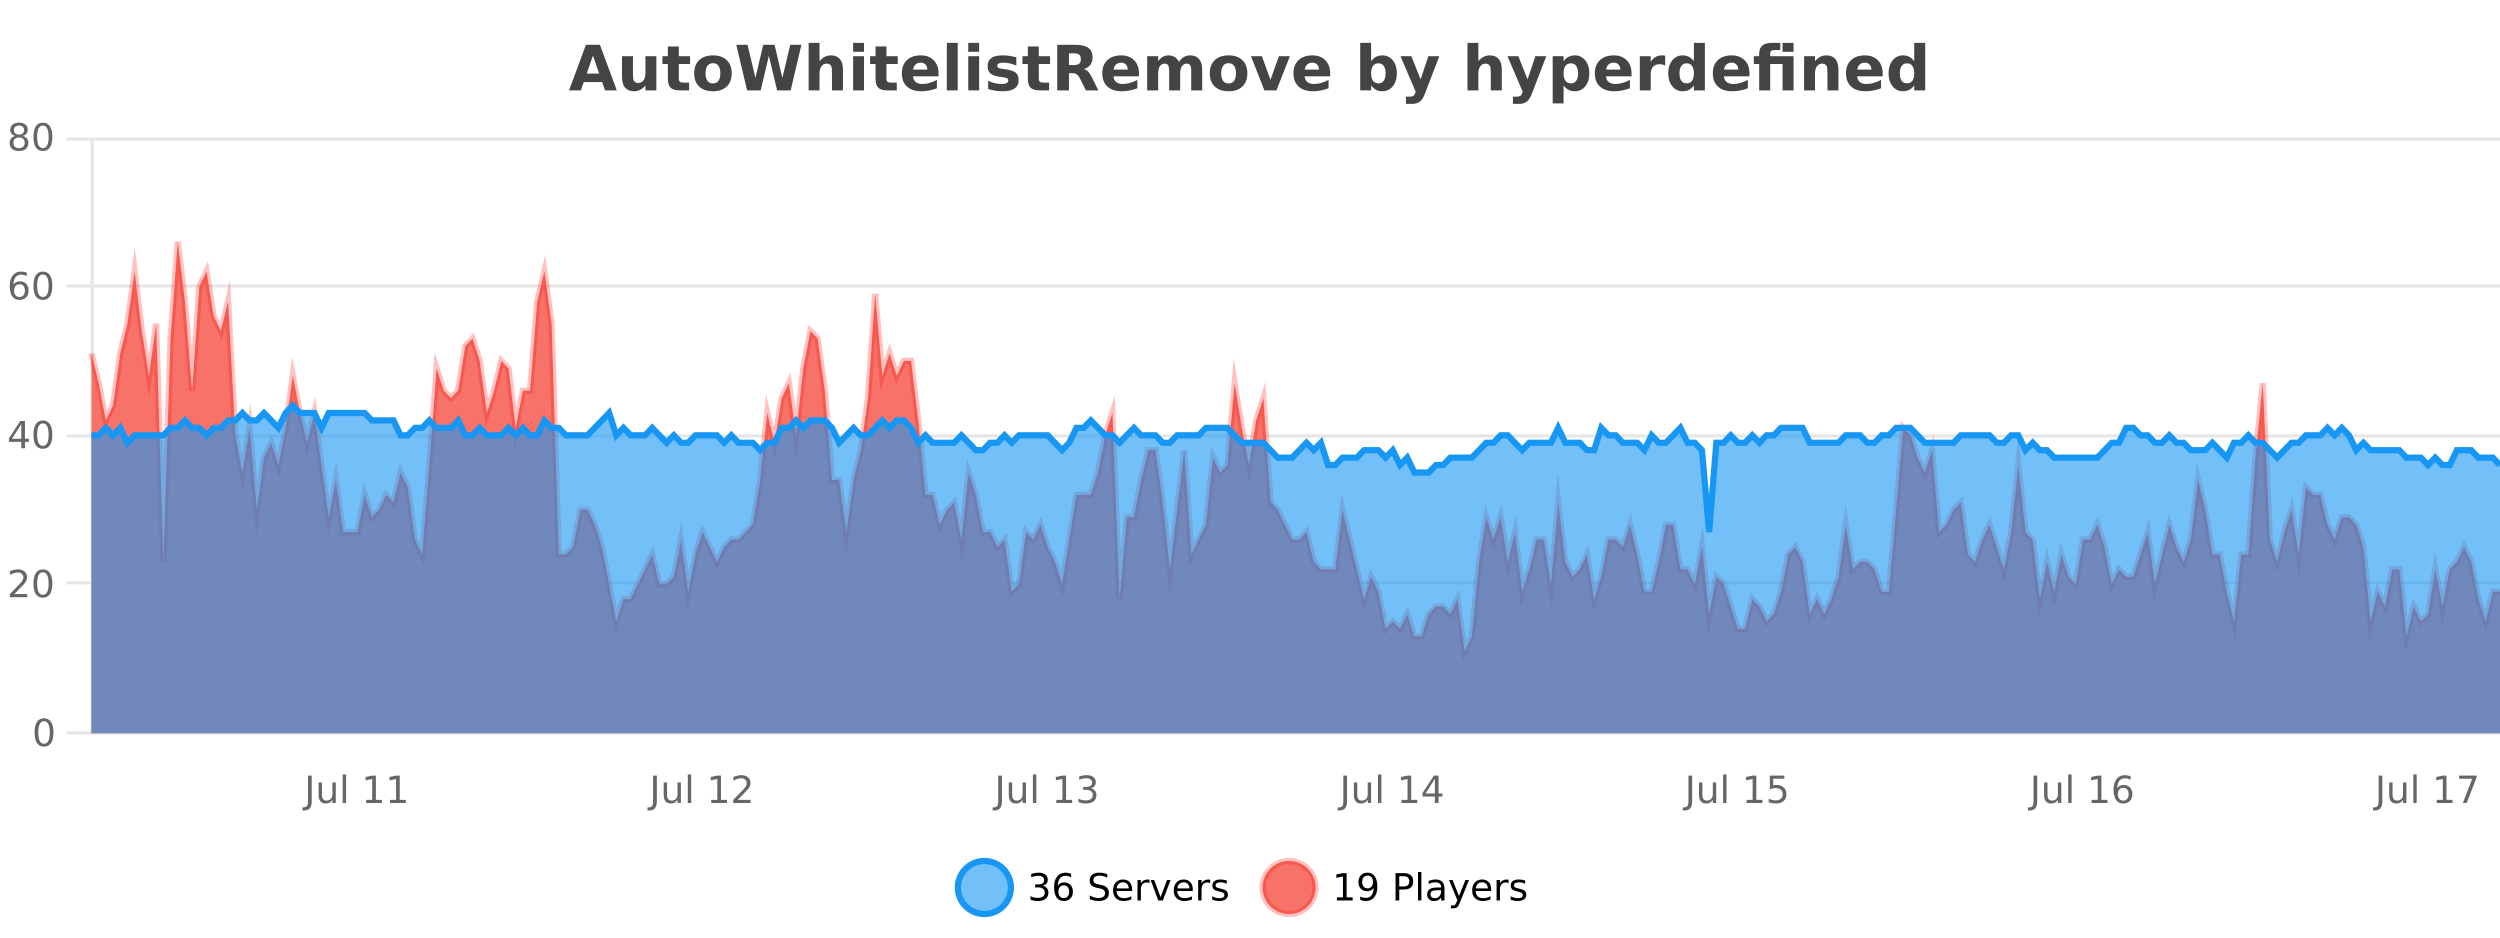
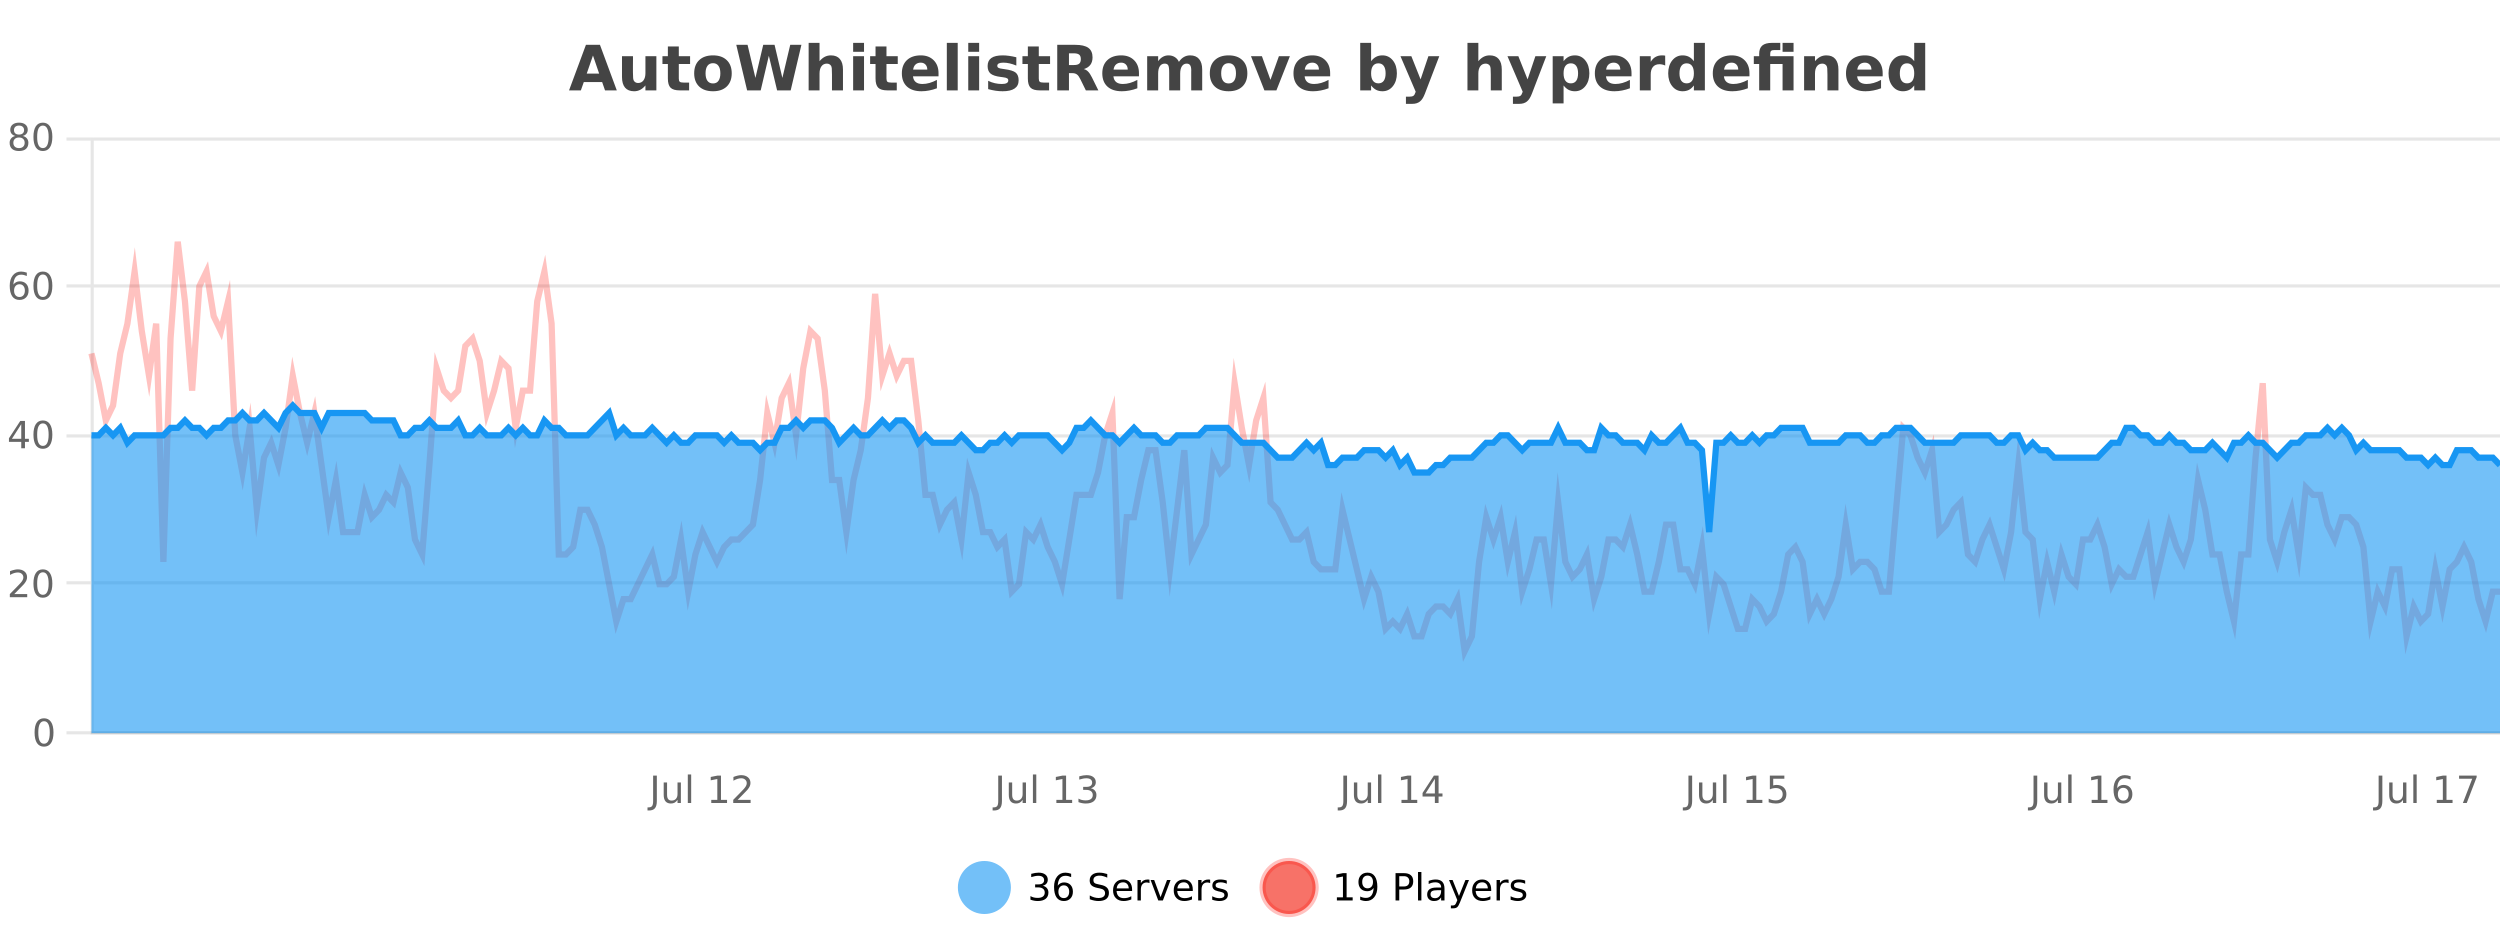
<svg xmlns="http://www.w3.org/2000/svg" width="800pt" height="300pt" viewBox="0 0 800 300" version="1.1">
  <defs>
    <clipPath id="clip1">
      <path d="M 278 263 L 352 263 L 352 300 L 278 300 Z M 278 263 " />
    </clipPath>
    <clipPath id="clip2">
      <path d="M 375 263 L 450 263 L 450 300 L 375 300 Z M 375 263 " />
    </clipPath>
    <clipPath id="clip3">
-       <path d="M 29.27 77 L 800 77 L 800 234.602 L 29.27 234.602 Z M 29.27 77 " />
-     </clipPath>
+       </clipPath>
    <clipPath id="clip4">
      <path d="M 28.27 49 L 800 49 L 800 235.602 L 28.27 235.602 Z M 28.27 49 " />
    </clipPath>
    <clipPath id="clip5">
      <path d="M 29.27 129 L 800 129 L 800 234.602 L 29.27 234.602 Z M 29.27 129 " />
    </clipPath>
    <clipPath id="clip6">
      <path d="M 28.27 101 L 800 101 L 800 199 L 28.27 199 Z M 28.27 101 " />
    </clipPath>
  </defs>
  <g id="surface3300021">
    <rect x="0" y="0" width="800" height="300" style="fill:rgb(100%,100%,100%);fill-opacity:1;stroke:none;" />
    <path style="fill:none;stroke-width:1;stroke-linecap:butt;stroke-linejoin:miter;stroke:rgb(0%,0%,0%);stroke-opacity:0.098;stroke-miterlimit:10;" d="M 30 234.5 L 800 234.5 " />
    <path style="fill:none;stroke-width:1;stroke-linecap:butt;stroke-linejoin:miter;stroke:rgb(0%,0%,0%);stroke-opacity:0.098;stroke-miterlimit:10;" d="M 21.27 234.5 L 29 234.5 " />
    <path style="fill:none;stroke-width:1;stroke-linecap:butt;stroke-linejoin:miter;stroke:rgb(0%,0%,0%);stroke-opacity:0.098;stroke-miterlimit:10;" d="M 30 186.5 L 800 186.5 " />
    <path style="fill:none;stroke-width:1;stroke-linecap:butt;stroke-linejoin:miter;stroke:rgb(0%,0%,0%);stroke-opacity:0.098;stroke-miterlimit:10;" d="M 21.27 186.5 L 29 186.5 " />
    <path style="fill:none;stroke-width:1;stroke-linecap:butt;stroke-linejoin:miter;stroke:rgb(0%,0%,0%);stroke-opacity:0.098;stroke-miterlimit:10;" d="M 30 139.5 L 800 139.5 " />
    <path style="fill:none;stroke-width:1;stroke-linecap:butt;stroke-linejoin:miter;stroke:rgb(0%,0%,0%);stroke-opacity:0.098;stroke-miterlimit:10;" d="M 21.27 139.5 L 29 139.5 " />
    <path style="fill:none;stroke-width:1;stroke-linecap:butt;stroke-linejoin:miter;stroke:rgb(0%,0%,0%);stroke-opacity:0.098;stroke-miterlimit:10;" d="M 30 91.5 L 800 91.5 " />
    <path style="fill:none;stroke-width:1;stroke-linecap:butt;stroke-linejoin:miter;stroke:rgb(0%,0%,0%);stroke-opacity:0.098;stroke-miterlimit:10;" d="M 21.27 91.5 L 29 91.5 " />
    <path style="fill:none;stroke-width:1;stroke-linecap:butt;stroke-linejoin:miter;stroke:rgb(0%,0%,0%);stroke-opacity:0.098;stroke-miterlimit:10;" d="M 30 44.5 L 800 44.5 " />
    <path style="fill:none;stroke-width:1;stroke-linecap:butt;stroke-linejoin:miter;stroke:rgb(0%,0%,0%);stroke-opacity:0.098;stroke-miterlimit:10;" d="M 21.27 44.5 L 29 44.5 " />
-     <path style=" stroke:none;fill-rule:nonzero;fill:rgb(9.02%,58.824%,95.294%);fill-opacity:0.6;" d="M 323.488 284 C 323.488 288.688 319.688 292.484 315.004 292.484 C 310.316 292.484 306.52 288.688 306.52 284 C 306.52 279.312 310.316 275.516 315.004 275.516 C 319.688 275.516 323.488 279.312 323.488 284 Z M 323.488 284 " />
+     <path style=" stroke:none;fill-rule:nonzero;fill:rgb(9.02%,58.824%,95.294%);fill-opacity:0.6;" d="M 323.488 284 C 323.488 288.688 319.688 292.484 315.004 292.484 C 310.316 292.484 306.52 288.688 306.52 284 C 306.52 279.312 310.316 275.516 315.004 275.516 C 319.688 275.516 323.488 279.312 323.488 284 Z " />
    <g clip-path="url(#clip1)" clip-rule="nonzero">
-       <path style="fill:none;stroke-width:2;stroke-linecap:butt;stroke-linejoin:miter;stroke:rgb(9.02%,58.824%,95.294%);stroke-opacity:1;stroke-miterlimit:10;" d="M 323.488 284 C 323.488 288.688 319.688 292.484 315.004 292.484 C 310.316 292.484 306.52 288.688 306.52 284 C 306.52 279.312 310.316 275.516 315.004 275.516 C 319.688 275.516 323.488 279.312 323.488 284 Z M 323.488 284 " />
-     </g>
+       </g>
    <path style=" stroke:none;fill-rule:nonzero;fill:rgb(0%,0%,0%);fill-opacity:1;" d="M 333.695 283.438 C 334.258 283.562 334.695 283.82 335.008 284.203 C 335.328 284.578 335.492 285.047 335.492 285.609 C 335.492 286.477 335.195 287.148 334.602 287.625 C 334.008 288.094 333.164 288.328 332.07 288.328 C 331.703 288.328 331.324 288.289 330.93 288.219 C 330.543 288.148 330.148 288.039 329.742 287.891 L 329.742 286.75 C 330.062 286.938 330.418 287.086 330.805 287.188 C 331.199 287.281 331.609 287.328 332.039 287.328 C 332.777 287.328 333.34 287.184 333.727 286.891 C 334.121 286.602 334.32 286.172 334.32 285.609 C 334.32 285.102 334.137 284.699 333.773 284.406 C 333.406 284.117 332.906 283.969 332.273 283.969 L 331.242 283.969 L 331.242 283 L 332.32 283 C 332.891 283 333.336 282.887 333.648 282.656 C 333.961 282.418 334.117 282.078 334.117 281.641 C 334.117 281.195 333.953 280.852 333.633 280.609 C 333.32 280.371 332.867 280.25 332.273 280.25 C 331.938 280.25 331.586 280.289 331.211 280.359 C 330.844 280.422 330.438 280.527 329.992 280.672 L 329.992 279.625 C 330.449 279.5 330.871 279.406 331.258 279.344 C 331.652 279.281 332.023 279.25 332.367 279.25 C 333.273 279.25 333.984 279.453 334.508 279.859 C 335.027 280.266 335.289 280.82 335.289 281.516 C 335.289 282.008 335.148 282.418 334.867 282.75 C 334.594 283.086 334.203 283.312 333.695 283.438 Z M 340.422 283.312 C 339.891 283.312 339.469 283.496 339.156 283.859 C 338.844 284.227 338.688 284.719 338.688 285.344 C 338.688 285.98 338.844 286.48 339.156 286.844 C 339.469 287.211 339.891 287.391 340.422 287.391 C 340.953 287.391 341.367 287.211 341.672 286.844 C 341.984 286.48 342.141 285.98 342.141 285.344 C 342.141 284.719 341.984 284.227 341.672 283.859 C 341.367 283.496 340.953 283.312 340.422 283.312 Z M 342.766 279.594 L 342.766 280.672 C 342.461 280.539 342.16 280.434 341.859 280.359 C 341.555 280.289 341.258 280.25 340.969 280.25 C 340.188 280.25 339.586 280.516 339.172 281.047 C 338.766 281.57 338.531 282.359 338.469 283.422 C 338.695 283.09 338.984 282.836 339.328 282.656 C 339.68 282.469 340.066 282.375 340.484 282.375 C 341.359 282.375 342.051 282.641 342.562 283.172 C 343.07 283.703 343.328 284.43 343.328 285.344 C 343.328 286.25 343.062 286.977 342.531 287.516 C 342 288.059 341.297 288.328 340.422 288.328 C 339.398 288.328 338.625 287.945 338.094 287.172 C 337.562 286.391 337.297 285.266 337.297 283.797 C 337.297 282.414 337.625 281.309 338.281 280.484 C 338.938 279.664 339.816 279.25 340.922 279.25 C 341.211 279.25 341.508 279.281 341.812 279.344 C 342.113 279.398 342.43 279.48 342.766 279.594 Z M 354.324 279.688 L 354.324 280.844 C 353.875 280.637 353.449 280.48 353.043 280.375 C 352.645 280.262 352.266 280.203 351.902 280.203 C 351.254 280.203 350.754 280.328 350.402 280.578 C 350.059 280.828 349.887 281.188 349.887 281.656 C 349.887 282.043 350 282.336 350.23 282.531 C 350.457 282.73 350.902 282.887 351.559 283 L 352.262 283.156 C 353.145 283.324 353.797 283.621 354.215 284.047 C 354.641 284.465 354.855 285.027 354.855 285.734 C 354.855 286.59 354.566 287.234 353.996 287.672 C 353.434 288.109 352.598 288.328 351.496 288.328 C 351.09 288.328 350.652 288.281 350.184 288.188 C 349.715 288.094 349.23 287.953 348.73 287.766 L 348.73 286.547 C 349.207 286.82 349.676 287.023 350.137 287.156 C 350.605 287.293 351.059 287.359 351.496 287.359 C 352.172 287.359 352.691 287.23 353.059 286.969 C 353.434 286.699 353.621 286.32 353.621 285.828 C 353.621 285.402 353.484 285.07 353.215 284.828 C 352.953 284.578 352.52 284.398 351.918 284.281 L 351.199 284.141 C 350.312 283.965 349.672 283.688 349.277 283.312 C 348.891 282.938 348.699 282.418 348.699 281.75 C 348.699 280.969 348.969 280.359 349.512 279.922 C 350.051 279.477 350.801 279.25 351.762 279.25 C 352.176 279.25 352.594 279.289 353.012 279.359 C 353.438 279.434 353.875 279.543 354.324 279.688 Z M 362.27 284.609 L 362.27 285.125 L 357.301 285.125 C 357.352 285.875 357.574 286.445 357.973 286.828 C 358.379 287.215 358.934 287.406 359.645 287.406 C 360.059 287.406 360.461 287.359 360.848 287.266 C 361.242 287.164 361.633 287.008 362.02 286.797 L 362.02 287.828 C 361.621 287.984 361.223 288.105 360.816 288.188 C 360.41 288.281 359.996 288.328 359.582 288.328 C 358.539 288.328 357.711 288.027 357.098 287.422 C 356.48 286.809 356.176 285.98 356.176 284.938 C 356.176 283.867 356.465 283.016 357.051 282.391 C 357.633 281.758 358.414 281.438 359.395 281.438 C 360.277 281.438 360.977 281.727 361.488 282.297 C 362.008 282.859 362.27 283.633 362.27 284.609 Z M 361.191 284.281 C 361.18 283.699 361.012 283.23 360.691 282.875 C 360.367 282.523 359.941 282.344 359.41 282.344 C 358.805 282.344 358.32 282.516 357.957 282.859 C 357.602 283.203 357.398 283.684 357.348 284.297 Z M 367.84 282.594 C 367.715 282.531 367.578 282.484 367.434 282.453 C 367.297 282.414 367.141 282.391 366.965 282.391 C 366.359 282.391 365.891 282.59 365.559 282.984 C 365.234 283.383 365.074 283.953 365.074 284.703 L 365.074 288.156 L 363.996 288.156 L 363.996 281.594 L 365.074 281.594 L 365.074 282.609 C 365.301 282.215 365.598 281.922 365.965 281.734 C 366.328 281.539 366.77 281.438 367.293 281.438 C 367.363 281.438 367.441 281.445 367.527 281.453 C 367.621 281.465 367.719 281.48 367.824 281.5 Z M 368.195 281.594 L 369.336 281.594 L 371.383 287.094 L 373.445 281.594 L 374.586 281.594 L 372.117 288.156 L 370.648 288.156 Z M 381.688 284.609 L 381.688 285.125 L 376.719 285.125 C 376.77 285.875 376.992 286.445 377.391 286.828 C 377.797 287.215 378.352 287.406 379.062 287.406 C 379.477 287.406 379.879 287.359 380.266 287.266 C 380.66 287.164 381.051 287.008 381.438 286.797 L 381.438 287.828 C 381.039 287.984 380.641 288.105 380.234 288.188 C 379.828 288.281 379.414 288.328 379 288.328 C 377.957 288.328 377.129 288.027 376.516 287.422 C 375.898 286.809 375.594 285.98 375.594 284.938 C 375.594 283.867 375.883 283.016 376.469 282.391 C 377.051 281.758 377.832 281.438 378.812 281.438 C 379.695 281.438 380.395 281.727 380.906 282.297 C 381.426 282.859 381.688 283.633 381.688 284.609 Z M 380.609 284.281 C 380.598 283.699 380.43 283.23 380.109 282.875 C 379.785 282.523 379.359 282.344 378.828 282.344 C 378.223 282.344 377.738 282.516 377.375 282.859 C 377.02 283.203 376.816 283.684 376.766 284.297 Z M 387.258 282.594 C 387.133 282.531 386.996 282.484 386.852 282.453 C 386.715 282.414 386.559 282.391 386.383 282.391 C 385.777 282.391 385.309 282.59 384.977 282.984 C 384.652 283.383 384.492 283.953 384.492 284.703 L 384.492 288.156 L 383.414 288.156 L 383.414 281.594 L 384.492 281.594 L 384.492 282.609 C 384.719 282.215 385.016 281.922 385.383 281.734 C 385.746 281.539 386.188 281.438 386.711 281.438 C 386.781 281.438 386.859 281.445 386.945 281.453 C 387.039 281.465 387.137 281.48 387.242 281.5 Z M 392.566 281.781 L 392.566 282.812 C 392.262 282.656 391.945 282.543 391.613 282.469 C 391.289 282.387 390.949 282.344 390.598 282.344 C 390.066 282.344 389.664 282.43 389.395 282.594 C 389.121 282.75 388.988 282.996 388.988 283.328 C 388.988 283.578 389.082 283.777 389.27 283.922 C 389.465 284.059 389.855 284.188 390.441 284.312 L 390.801 284.406 C 391.57 284.562 392.117 284.793 392.441 285.094 C 392.762 285.398 392.926 285.812 392.926 286.344 C 392.926 286.961 392.68 287.445 392.191 287.797 C 391.711 288.152 391.051 288.328 390.207 288.328 C 389.852 288.328 389.48 288.289 389.098 288.219 C 388.723 288.156 388.324 288.059 387.91 287.922 L 387.91 286.797 C 388.305 287.008 388.695 287.164 389.082 287.266 C 389.465 287.371 389.852 287.422 390.238 287.422 C 390.738 287.422 391.121 287.34 391.395 287.172 C 391.676 286.996 391.816 286.746 391.816 286.422 C 391.816 286.133 391.715 285.906 391.52 285.75 C 391.32 285.594 390.887 285.445 390.223 285.297 L 389.848 285.219 C 389.18 285.074 388.695 284.855 388.395 284.562 C 388.102 284.273 387.957 283.875 387.957 283.375 C 387.957 282.75 388.176 282.273 388.613 281.938 C 389.051 281.605 389.668 281.438 390.473 281.438 C 390.867 281.438 391.242 281.469 391.598 281.531 C 391.949 281.586 392.273 281.668 392.566 281.781 Z M 325.004 277.016 " />
    <path style=" stroke:none;fill-rule:nonzero;fill:rgb(96.863%,44.706%,40.784%);fill-opacity:1;" d="M 420.988 284 C 420.988 288.688 417.191 292.484 412.504 292.484 C 407.82 292.484 404.02 288.688 404.02 284 C 404.02 279.312 407.82 275.516 412.504 275.516 C 417.191 275.516 420.988 279.312 420.988 284 Z M 420.988 284 " />
    <g clip-path="url(#clip2)" clip-rule="nonzero">
      <path style="fill:none;stroke-width:2;stroke-linecap:butt;stroke-linejoin:miter;stroke:rgb(100%,4.706%,0%);stroke-opacity:0.247;stroke-miterlimit:10;" d="M 420.988 284 C 420.988 288.688 417.191 292.484 412.504 292.484 C 407.82 292.484 404.02 288.688 404.02 284 C 404.02 279.312 407.82 275.516 412.504 275.516 C 417.191 275.516 420.988 279.312 420.988 284 Z M 420.988 284 " />
    </g>
    <path style=" stroke:none;fill-rule:nonzero;fill:rgb(0%,0%,0%);fill-opacity:1;" d="M 427.805 287.156 L 429.742 287.156 L 429.742 280.484 L 427.633 280.906 L 427.633 279.828 L 429.727 279.406 L 430.914 279.406 L 430.914 287.156 L 432.852 287.156 L 432.852 288.156 L 427.805 288.156 Z M 435.266 287.969 L 435.266 286.891 C 435.566 287.039 435.867 287.148 436.172 287.219 C 436.473 287.293 436.773 287.328 437.078 287.328 C 437.859 287.328 438.453 287.07 438.859 286.547 C 439.273 286.016 439.508 285.215 439.562 284.141 C 439.344 284.484 439.055 284.746 438.703 284.922 C 438.359 285.102 437.973 285.188 437.547 285.188 C 436.672 285.188 435.977 284.93 435.469 284.406 C 434.957 283.875 434.703 283.148 434.703 282.219 C 434.703 281.324 434.969 280.605 435.5 280.062 C 436.031 279.523 436.738 279.25 437.625 279.25 C 438.633 279.25 439.406 279.641 439.938 280.422 C 440.477 281.195 440.75 282.32 440.75 283.797 C 440.75 285.172 440.422 286.273 439.766 287.094 C 439.109 287.918 438.227 288.328 437.125 288.328 C 436.82 288.328 436.52 288.297 436.219 288.234 C 435.914 288.18 435.598 288.094 435.266 287.969 Z M 437.625 284.266 C 438.156 284.266 438.578 284.086 438.891 283.719 C 439.203 283.355 439.359 282.855 439.359 282.219 C 439.359 281.594 439.203 281.102 438.891 280.734 C 438.578 280.371 438.156 280.188 437.625 280.188 C 437.094 280.188 436.672 280.371 436.359 280.734 C 436.055 281.102 435.906 281.594 435.906 282.219 C 435.906 282.855 436.055 283.355 436.359 283.719 C 436.672 284.086 437.094 284.266 437.625 284.266 Z M 447.762 280.375 L 447.762 283.672 L 449.246 283.672 C 449.797 283.672 450.223 283.531 450.527 283.25 C 450.828 282.961 450.98 282.547 450.98 282.016 C 450.98 281.496 450.828 281.094 450.527 280.812 C 450.223 280.523 449.797 280.375 449.246 280.375 Z M 446.574 279.406 L 449.246 279.406 C 450.234 279.406 450.98 279.633 451.48 280.078 C 451.98 280.516 452.23 281.164 452.23 282.016 C 452.23 282.883 451.98 283.539 451.48 283.984 C 450.98 284.422 450.234 284.641 449.246 284.641 L 447.762 284.641 L 447.762 288.156 L 446.574 288.156 Z M 453.766 279.031 L 454.844 279.031 L 454.844 288.156 L 453.766 288.156 Z M 460.082 284.859 C 459.215 284.859 458.613 284.961 458.27 285.156 C 457.934 285.355 457.77 285.695 457.77 286.172 C 457.77 286.559 457.895 286.867 458.145 287.094 C 458.402 287.312 458.746 287.422 459.176 287.422 C 459.777 287.422 460.258 287.215 460.613 286.797 C 460.977 286.371 461.16 285.805 461.16 285.094 L 461.16 284.859 Z M 462.238 284.406 L 462.238 288.156 L 461.16 288.156 L 461.16 287.156 C 460.91 287.555 460.602 287.852 460.238 288.047 C 459.871 288.234 459.426 288.328 458.895 288.328 C 458.215 288.328 457.68 288.141 457.285 287.766 C 456.887 287.383 456.691 286.875 456.691 286.25 C 456.691 285.512 456.934 284.953 457.426 284.578 C 457.926 284.203 458.664 284.016 459.645 284.016 L 461.16 284.016 L 461.16 283.906 C 461.16 283.406 460.992 283.023 460.66 282.75 C 460.336 282.48 459.883 282.344 459.301 282.344 C 458.926 282.344 458.555 282.391 458.191 282.484 C 457.836 282.578 457.496 282.715 457.176 282.891 L 457.176 281.891 C 457.57 281.734 457.949 281.621 458.316 281.547 C 458.691 281.477 459.055 281.438 459.41 281.438 C 460.355 281.438 461.066 281.684 461.535 282.172 C 462.004 282.664 462.238 283.406 462.238 284.406 Z M 467.188 288.766 C 466.883 289.547 466.586 290.055 466.297 290.297 C 466.004 290.535 465.617 290.656 465.141 290.656 L 464.281 290.656 L 464.281 289.75 L 464.906 289.75 C 465.207 289.75 465.438 289.676 465.594 289.531 C 465.758 289.395 465.941 289.066 466.141 288.547 L 466.344 288.047 L 463.688 281.594 L 464.828 281.594 L 466.875 286.719 L 468.938 281.594 L 470.078 281.594 Z M 477.18 284.609 L 477.18 285.125 L 472.211 285.125 C 472.262 285.875 472.484 286.445 472.883 286.828 C 473.289 287.215 473.844 287.406 474.555 287.406 C 474.969 287.406 475.371 287.359 475.758 287.266 C 476.152 287.164 476.543 287.008 476.93 286.797 L 476.93 287.828 C 476.531 287.984 476.133 288.105 475.727 288.188 C 475.32 288.281 474.906 288.328 474.492 288.328 C 473.449 288.328 472.621 288.027 472.008 287.422 C 471.391 286.809 471.086 285.98 471.086 284.938 C 471.086 283.867 471.375 283.016 471.961 282.391 C 472.543 281.758 473.324 281.438 474.305 281.438 C 475.188 281.438 475.887 281.727 476.398 282.297 C 476.918 282.859 477.18 283.633 477.18 284.609 Z M 476.102 284.281 C 476.09 283.699 475.922 283.23 475.602 282.875 C 475.277 282.523 474.852 282.344 474.32 282.344 C 473.715 282.344 473.23 282.516 472.867 282.859 C 472.512 283.203 472.309 283.684 472.258 284.297 Z M 482.75 282.594 C 482.625 282.531 482.488 282.484 482.344 282.453 C 482.207 282.414 482.051 282.391 481.875 282.391 C 481.27 282.391 480.801 282.59 480.469 282.984 C 480.145 283.383 479.984 283.953 479.984 284.703 L 479.984 288.156 L 478.906 288.156 L 478.906 281.594 L 479.984 281.594 L 479.984 282.609 C 480.211 282.215 480.508 281.922 480.875 281.734 C 481.238 281.539 481.68 281.438 482.203 281.438 C 482.273 281.438 482.352 281.445 482.438 281.453 C 482.531 281.465 482.629 281.48 482.734 281.5 Z M 488.055 281.781 L 488.055 282.812 C 487.75 282.656 487.434 282.543 487.102 282.469 C 486.777 282.387 486.438 282.344 486.086 282.344 C 485.555 282.344 485.152 282.43 484.883 282.594 C 484.609 282.75 484.477 282.996 484.477 283.328 C 484.477 283.578 484.57 283.777 484.758 283.922 C 484.953 284.059 485.344 284.188 485.93 284.312 L 486.289 284.406 C 487.059 284.562 487.605 284.793 487.93 285.094 C 488.25 285.398 488.414 285.812 488.414 286.344 C 488.414 286.961 488.168 287.445 487.68 287.797 C 487.199 288.152 486.539 288.328 485.695 288.328 C 485.34 288.328 484.969 288.289 484.586 288.219 C 484.211 288.156 483.812 288.059 483.398 287.922 L 483.398 286.797 C 483.793 287.008 484.184 287.164 484.57 287.266 C 484.953 287.371 485.34 287.422 485.727 287.422 C 486.227 287.422 486.609 287.34 486.883 287.172 C 487.164 286.996 487.305 286.746 487.305 286.422 C 487.305 286.133 487.203 285.906 487.008 285.75 C 486.809 285.594 486.375 285.445 485.711 285.297 L 485.336 285.219 C 484.668 285.074 484.184 284.855 483.883 284.562 C 483.59 284.273 483.445 283.875 483.445 283.375 C 483.445 282.75 483.664 282.273 484.102 281.938 C 484.539 281.605 485.156 281.438 485.961 281.438 C 486.355 281.438 486.73 281.469 487.086 281.531 C 487.438 281.586 487.762 281.668 488.055 281.781 Z M 422.504 277.016 " />
    <path style=" stroke:none;fill-rule:nonzero;fill:rgb(26.667%,26.667%,26.667%);fill-opacity:1;" d="M 192.688 26.266 L 186.812 26.266 L 185.875 28.922 L 182.094 28.922 L 187.5 14.344 L 191.984 14.344 L 197.375 28.922 L 193.609 28.922 Z M 187.75 23.562 L 191.734 23.562 L 189.75 17.766 Z M 199.039 24.656 L 199.039 17.984 L 202.555 17.984 L 202.555 19.078 C 202.555 19.672 202.547 20.418 202.539 21.312 C 202.539 22.211 202.539 22.805 202.539 23.094 C 202.539 23.98 202.559 24.617 202.602 25 C 202.652 25.387 202.73 25.668 202.836 25.844 C 202.98 26.074 203.168 26.25 203.398 26.375 C 203.625 26.5 203.891 26.562 204.195 26.562 C 204.922 26.562 205.496 26.281 205.914 25.719 C 206.328 25.156 206.539 24.383 206.539 23.391 L 206.539 17.984 L 210.039 17.984 L 210.039 28.922 L 206.539 28.922 L 206.539 27.344 C 206.008 27.98 205.445 28.449 204.852 28.75 C 204.266 29.051 203.621 29.203 202.914 29.203 C 201.652 29.203 200.688 28.82 200.023 28.047 C 199.367 27.266 199.039 26.137 199.039 24.656 Z M 217.219 14.875 L 217.219 17.984 L 220.828 17.984 L 220.828 20.484 L 217.219 20.484 L 217.219 25.125 C 217.219 25.637 217.316 25.98 217.516 26.156 C 217.723 26.336 218.125 26.422 218.719 26.422 L 220.516 26.422 L 220.516 28.922 L 217.516 28.922 C 216.141 28.922 215.16 28.637 214.578 28.062 C 214.004 27.48 213.719 26.5 213.719 25.125 L 213.719 20.484 L 211.984 20.484 L 211.984 17.984 L 213.719 17.984 L 213.719 14.875 Z M 228.168 20.219 C 227.387 20.219 226.793 20.5 226.387 21.062 C 225.98 21.617 225.777 22.418 225.777 23.469 C 225.777 24.512 225.98 25.312 226.387 25.875 C 226.793 26.43 227.387 26.703 228.168 26.703 C 228.926 26.703 229.504 26.43 229.902 25.875 C 230.309 25.312 230.512 24.512 230.512 23.469 C 230.512 22.418 230.309 21.617 229.902 21.062 C 229.504 20.5 228.926 20.219 228.168 20.219 Z M 228.168 17.719 C 230.043 17.719 231.504 18.23 232.559 19.25 C 233.621 20.262 234.152 21.668 234.152 23.469 C 234.152 25.262 233.621 26.668 232.559 27.688 C 231.504 28.699 230.043 29.203 228.168 29.203 C 226.27 29.203 224.793 28.699 223.73 27.688 C 222.668 26.668 222.137 25.262 222.137 23.469 C 222.137 21.668 222.668 20.262 223.73 19.25 C 224.793 18.23 226.27 17.719 228.168 17.719 Z M 235.609 14.344 L 239.219 14.344 L 241.734 24.938 L 244.234 14.344 L 247.859 14.344 L 250.359 24.938 L 252.875 14.344 L 256.453 14.344 L 253.016 28.922 L 248.672 28.922 L 246.031 17.844 L 243.422 28.922 L 239.078 28.922 Z M 269.75 22.266 L 269.75 28.922 L 266.234 28.922 L 266.234 23.844 C 266.234 22.887 266.211 22.23 266.172 21.875 C 266.129 21.512 266.055 21.246 265.953 21.078 C 265.816 20.852 265.629 20.672 265.391 20.547 C 265.16 20.422 264.895 20.359 264.594 20.359 C 263.863 20.359 263.289 20.641 262.875 21.203 C 262.457 21.766 262.25 22.547 262.25 23.547 L 262.25 28.922 L 258.766 28.922 L 258.766 13.719 L 262.25 13.719 L 262.25 19.578 C 262.781 18.945 263.344 18.477 263.938 18.172 C 264.531 17.871 265.18 17.719 265.891 17.719 C 267.16 17.719 268.117 18.109 268.766 18.891 C 269.422 19.664 269.75 20.789 269.75 22.266 Z M 273.004 17.984 L 276.488 17.984 L 276.488 28.922 L 273.004 28.922 Z M 273.004 13.719 L 276.488 13.719 L 276.488 16.578 L 273.004 16.578 Z M 283.672 14.875 L 283.672 17.984 L 287.281 17.984 L 287.281 20.484 L 283.672 20.484 L 283.672 25.125 C 283.672 25.637 283.77 25.98 283.969 26.156 C 284.176 26.336 284.578 26.422 285.172 26.422 L 286.969 26.422 L 286.969 28.922 L 283.969 28.922 C 282.594 28.922 281.613 28.637 281.031 28.062 C 280.457 27.48 280.172 26.5 280.172 25.125 L 280.172 20.484 L 278.438 20.484 L 278.438 17.984 L 280.172 17.984 L 280.172 14.875 Z M 300.328 23.422 L 300.328 24.422 L 292.156 24.422 C 292.238 25.246 292.535 25.859 293.047 26.266 C 293.555 26.672 294.266 26.875 295.172 26.875 C 295.91 26.875 296.664 26.766 297.438 26.547 C 298.207 26.328 299 26 299.812 25.562 L 299.812 28.25 C 298.988 28.562 298.16 28.797 297.328 28.953 C 296.504 29.117 295.68 29.203 294.859 29.203 C 292.879 29.203 291.336 28.703 290.234 27.703 C 289.141 26.695 288.594 25.281 288.594 23.469 C 288.594 21.68 289.129 20.273 290.203 19.25 C 291.285 18.23 292.77 17.719 294.656 17.719 C 296.375 17.719 297.75 18.242 298.781 19.281 C 299.812 20.312 300.328 21.695 300.328 23.422 Z M 296.734 22.266 C 296.734 21.602 296.539 21.062 296.156 20.656 C 295.77 20.25 295.266 20.047 294.641 20.047 C 293.961 20.047 293.41 20.242 292.984 20.625 C 292.566 21 292.305 21.547 292.203 22.266 Z M 302.984 13.719 L 306.469 13.719 L 306.469 28.922 L 302.984 28.922 Z M 309.84 17.984 L 313.324 17.984 L 313.324 28.922 L 309.84 28.922 Z M 309.84 13.719 L 313.324 13.719 L 313.324 16.578 L 309.84 16.578 Z M 325.227 18.328 L 325.227 20.984 C 324.484 20.672 323.766 20.438 323.07 20.281 C 322.371 20.125 321.711 20.047 321.086 20.047 C 320.43 20.047 319.938 20.133 319.617 20.297 C 319.293 20.465 319.133 20.719 319.133 21.062 C 319.133 21.344 319.25 21.559 319.492 21.703 C 319.742 21.852 320.18 21.961 320.805 22.031 L 321.43 22.125 C 323.219 22.355 324.422 22.73 325.039 23.25 C 325.652 23.773 325.961 24.59 325.961 25.703 C 325.961 26.871 325.527 27.746 324.664 28.328 C 323.809 28.914 322.531 29.203 320.836 29.203 C 320.105 29.203 319.355 29.145 318.586 29.031 C 317.812 28.918 317.023 28.746 316.211 28.516 L 316.211 25.859 C 316.906 26.203 317.621 26.461 318.352 26.625 C 319.078 26.793 319.824 26.875 320.586 26.875 C 321.273 26.875 321.789 26.781 322.133 26.594 C 322.477 26.406 322.648 26.125 322.648 25.75 C 322.648 25.438 322.527 25.211 322.289 25.062 C 322.047 24.906 321.574 24.789 320.867 24.703 L 320.258 24.625 C 318.695 24.43 317.602 24.07 316.977 23.547 C 316.352 23.016 316.039 22.215 316.039 21.141 C 316.039 19.984 316.434 19.125 317.227 18.562 C 318.027 18 319.246 17.719 320.883 17.719 C 321.527 17.719 322.203 17.773 322.914 17.875 C 323.621 17.969 324.391 18.121 325.227 18.328 Z M 332.414 14.875 L 332.414 17.984 L 336.023 17.984 L 336.023 20.484 L 332.414 20.484 L 332.414 25.125 C 332.414 25.637 332.512 25.98 332.711 26.156 C 332.918 26.336 333.32 26.422 333.914 26.422 L 335.711 26.422 L 335.711 28.922 L 332.711 28.922 C 331.336 28.922 330.355 28.637 329.773 28.062 C 329.199 27.48 328.914 26.5 328.914 25.125 L 328.914 20.484 L 327.18 20.484 L 327.18 17.984 L 328.914 17.984 L 328.914 14.875 Z M 343.645 20.812 C 344.434 20.812 345.004 20.668 345.348 20.375 C 345.691 20.074 345.863 19.59 345.863 18.922 C 345.863 18.258 345.691 17.781 345.348 17.5 C 345.004 17.211 344.434 17.062 343.645 17.062 L 342.066 17.062 L 342.066 20.812 Z M 342.066 23.406 L 342.066 28.922 L 338.316 28.922 L 338.316 14.344 L 344.051 14.344 C 345.965 14.344 347.371 14.668 348.27 15.312 C 349.164 15.961 349.613 16.977 349.613 18.359 C 349.613 19.328 349.379 20.125 348.91 20.75 C 348.449 21.367 347.754 21.82 346.816 22.109 C 347.324 22.227 347.785 22.492 348.191 22.906 C 348.598 23.312 349.008 23.938 349.426 24.781 L 351.473 28.922 L 347.473 28.922 L 345.691 25.297 C 345.336 24.57 344.973 24.074 344.598 23.812 C 344.23 23.543 343.742 23.406 343.129 23.406 Z M 364.469 23.422 L 364.469 24.422 L 356.297 24.422 C 356.379 25.246 356.676 25.859 357.188 26.266 C 357.695 26.672 358.406 26.875 359.312 26.875 C 360.051 26.875 360.805 26.766 361.578 26.547 C 362.348 26.328 363.141 26 363.953 25.562 L 363.953 28.25 C 363.129 28.562 362.301 28.797 361.469 28.953 C 360.645 29.117 359.82 29.203 359 29.203 C 357.02 29.203 355.477 28.703 354.375 27.703 C 353.281 26.695 352.734 25.281 352.734 23.469 C 352.734 21.68 353.27 20.273 354.344 19.25 C 355.426 18.23 356.91 17.719 358.797 17.719 C 360.516 17.719 361.891 18.242 362.922 19.281 C 363.953 20.312 364.469 21.695 364.469 23.422 Z M 360.875 22.266 C 360.875 21.602 360.68 21.062 360.297 20.656 C 359.91 20.25 359.406 20.047 358.781 20.047 C 358.102 20.047 357.551 20.242 357.125 20.625 C 356.707 21 356.445 21.547 356.344 22.266 Z M 377.25 19.797 C 377.695 19.121 378.223 18.605 378.828 18.25 C 379.441 17.898 380.113 17.719 380.844 17.719 C 382.094 17.719 383.047 18.109 383.703 18.891 C 384.367 19.664 384.703 20.789 384.703 22.266 L 384.703 28.922 L 381.188 28.922 L 381.188 23.219 C 381.188 23.137 381.188 23.047 381.188 22.953 C 381.195 22.859 381.203 22.73 381.203 22.562 C 381.203 21.793 381.086 21.234 380.859 20.891 C 380.629 20.539 380.258 20.359 379.75 20.359 C 379.094 20.359 378.582 20.637 378.219 21.188 C 377.852 21.73 377.664 22.516 377.656 23.547 L 377.656 28.922 L 374.141 28.922 L 374.141 23.219 C 374.141 22.012 374.035 21.234 373.828 20.891 C 373.617 20.539 373.25 20.359 372.719 20.359 C 372.039 20.359 371.52 20.637 371.156 21.188 C 370.789 21.73 370.609 22.516 370.609 23.547 L 370.609 28.922 L 367.094 28.922 L 367.094 17.984 L 370.609 17.984 L 370.609 19.578 C 371.047 18.965 371.539 18.5 372.094 18.188 C 372.645 17.875 373.258 17.719 373.938 17.719 C 374.688 17.719 375.352 17.902 375.938 18.266 C 376.52 18.633 376.957 19.141 377.25 19.797 Z M 393.168 20.219 C 392.387 20.219 391.793 20.5 391.387 21.062 C 390.98 21.617 390.777 22.418 390.777 23.469 C 390.777 24.512 390.98 25.312 391.387 25.875 C 391.793 26.43 392.387 26.703 393.168 26.703 C 393.926 26.703 394.504 26.43 394.902 25.875 C 395.309 25.312 395.512 24.512 395.512 23.469 C 395.512 22.418 395.309 21.617 394.902 21.062 C 394.504 20.5 393.926 20.219 393.168 20.219 Z M 393.168 17.719 C 395.043 17.719 396.504 18.23 397.559 19.25 C 398.621 20.262 399.152 21.668 399.152 23.469 C 399.152 25.262 398.621 26.668 397.559 27.688 C 396.504 28.699 395.043 29.203 393.168 29.203 C 391.27 29.203 389.793 28.699 388.73 27.688 C 387.668 26.668 387.137 25.262 387.137 23.469 C 387.137 21.668 387.668 20.262 388.73 19.25 C 389.793 18.23 391.27 17.719 393.168 17.719 Z M 400.312 17.984 L 403.812 17.984 L 406.547 25.547 L 409.25 17.984 L 412.766 17.984 L 408.453 28.922 L 404.609 28.922 Z M 425.648 23.422 L 425.648 24.422 L 417.477 24.422 C 417.559 25.246 417.855 25.859 418.367 26.266 C 418.875 26.672 419.586 26.875 420.492 26.875 C 421.23 26.875 421.984 26.766 422.758 26.547 C 423.527 26.328 424.32 26 425.133 25.562 L 425.133 28.25 C 424.309 28.562 423.48 28.797 422.648 28.953 C 421.824 29.117 421 29.203 420.18 29.203 C 418.199 29.203 416.656 28.703 415.555 27.703 C 414.461 26.695 413.914 25.281 413.914 23.469 C 413.914 21.68 414.449 20.273 415.523 19.25 C 416.605 18.23 418.09 17.719 419.977 17.719 C 421.695 17.719 423.07 18.242 424.102 19.281 C 425.133 20.312 425.648 21.695 425.648 23.422 Z M 422.055 22.266 C 422.055 21.602 421.859 21.062 421.477 20.656 C 421.09 20.25 420.586 20.047 419.961 20.047 C 419.281 20.047 418.73 20.242 418.305 20.625 C 417.887 21 417.625 21.547 417.523 22.266 Z M 441.082 26.672 C 441.832 26.672 442.402 26.402 442.801 25.859 C 443.195 25.309 443.395 24.512 443.395 23.469 C 443.395 22.43 443.195 21.637 442.801 21.094 C 442.402 20.543 441.832 20.266 441.082 20.266 C 440.332 20.266 439.754 20.543 439.348 21.094 C 438.949 21.637 438.754 22.43 438.754 23.469 C 438.754 24.5 438.949 25.293 439.348 25.844 C 439.754 26.398 440.332 26.672 441.082 26.672 Z M 438.754 19.578 C 439.242 18.945 439.777 18.477 440.363 18.172 C 440.945 17.871 441.617 17.719 442.379 17.719 C 443.73 17.719 444.84 18.258 445.707 19.328 C 446.57 20.402 447.004 21.781 447.004 23.469 C 447.004 25.148 446.57 26.523 445.707 27.594 C 444.84 28.668 443.73 29.203 442.379 29.203 C 441.617 29.203 440.945 29.051 440.363 28.75 C 439.777 28.449 439.242 27.98 438.754 27.344 L 438.754 28.922 L 435.27 28.922 L 435.27 13.719 L 438.754 13.719 Z M 448.148 17.984 L 451.633 17.984 L 454.586 25.406 L 457.086 17.984 L 460.57 17.984 L 455.977 29.953 C 455.516 31.172 454.977 32.02 454.352 32.5 C 453.734 32.988 452.93 33.234 451.93 33.234 L 449.898 33.234 L 449.898 30.938 L 450.992 30.938 C 451.586 30.938 452.016 30.844 452.289 30.656 C 452.559 30.469 452.766 30.129 452.914 29.641 L 453.023 29.344 Z M 480.57 22.266 L 480.57 28.922 L 477.055 28.922 L 477.055 23.844 C 477.055 22.887 477.031 22.23 476.992 21.875 C 476.949 21.512 476.875 21.246 476.773 21.078 C 476.637 20.852 476.449 20.672 476.211 20.547 C 475.98 20.422 475.715 20.359 475.414 20.359 C 474.684 20.359 474.109 20.641 473.695 21.203 C 473.277 21.766 473.07 22.547 473.07 23.547 L 473.07 28.922 L 469.586 28.922 L 469.586 13.719 L 473.07 13.719 L 473.07 19.578 C 473.602 18.945 474.164 18.477 474.758 18.172 C 475.352 17.871 476 17.719 476.711 17.719 C 477.98 17.719 478.938 18.109 479.586 18.891 C 480.242 19.664 480.57 20.789 480.57 22.266 Z M 482.387 17.984 L 485.871 17.984 L 488.824 25.406 L 491.324 17.984 L 494.809 17.984 L 490.215 29.953 C 489.754 31.172 489.215 32.02 488.59 32.5 C 487.973 32.988 487.168 33.234 486.168 33.234 L 484.137 33.234 L 484.137 30.938 L 485.23 30.938 C 485.824 30.938 486.254 30.844 486.527 30.656 C 486.797 30.469 487.004 30.129 487.152 29.641 L 487.262 29.344 Z M 500.344 27.344 L 500.344 33.078 L 496.859 33.078 L 496.859 17.984 L 500.344 17.984 L 500.344 19.578 C 500.832 18.945 501.367 18.477 501.953 18.172 C 502.535 17.871 503.207 17.719 503.969 17.719 C 505.32 17.719 506.43 18.258 507.297 19.328 C 508.16 20.402 508.594 21.781 508.594 23.469 C 508.594 25.148 508.16 26.523 507.297 27.594 C 506.43 28.668 505.32 29.203 503.969 29.203 C 503.207 29.203 502.535 29.051 501.953 28.75 C 501.367 28.449 500.832 27.98 500.344 27.344 Z M 502.672 20.266 C 501.922 20.266 501.344 20.543 500.938 21.094 C 500.539 21.637 500.344 22.43 500.344 23.469 C 500.344 24.5 500.539 25.293 500.938 25.844 C 501.344 26.398 501.922 26.672 502.672 26.672 C 503.422 26.672 503.992 26.402 504.391 25.859 C 504.785 25.309 504.984 24.512 504.984 23.469 C 504.984 22.43 504.785 21.637 504.391 21.094 C 503.992 20.543 503.422 20.266 502.672 20.266 Z M 522.086 23.422 L 522.086 24.422 L 513.914 24.422 C 513.996 25.246 514.293 25.859 514.805 26.266 C 515.312 26.672 516.023 26.875 516.93 26.875 C 517.668 26.875 518.422 26.766 519.195 26.547 C 519.965 26.328 520.758 26 521.57 25.562 L 521.57 28.25 C 520.746 28.562 519.918 28.797 519.086 28.953 C 518.262 29.117 517.438 29.203 516.617 29.203 C 514.637 29.203 513.094 28.703 511.992 27.703 C 510.898 26.695 510.352 25.281 510.352 23.469 C 510.352 21.68 510.887 20.273 511.961 19.25 C 513.043 18.23 514.527 17.719 516.414 17.719 C 518.133 17.719 519.508 18.242 520.539 19.281 C 521.57 20.312 522.086 21.695 522.086 23.422 Z M 518.492 22.266 C 518.492 21.602 518.297 21.062 517.914 20.656 C 517.527 20.25 517.023 20.047 516.398 20.047 C 515.719 20.047 515.168 20.242 514.742 20.625 C 514.324 21 514.062 21.547 513.961 22.266 Z M 532.867 20.969 C 532.555 20.824 532.246 20.719 531.945 20.656 C 531.641 20.586 531.34 20.547 531.039 20.547 C 530.133 20.547 529.434 20.836 528.945 21.406 C 528.465 21.98 528.227 22.805 528.227 23.875 L 528.227 28.922 L 524.742 28.922 L 524.742 17.984 L 528.227 17.984 L 528.227 19.781 C 528.672 19.062 529.188 18.543 529.773 18.219 C 530.355 17.887 531.055 17.719 531.867 17.719 C 531.992 17.719 532.121 17.727 532.258 17.734 C 532.391 17.746 532.59 17.766 532.852 17.797 Z M 542.043 19.578 L 542.043 13.719 L 545.559 13.719 L 545.559 28.922 L 542.043 28.922 L 542.043 27.344 C 541.562 27.992 541.031 28.465 540.449 28.766 C 539.863 29.055 539.191 29.203 538.434 29.203 C 537.09 29.203 535.984 28.668 535.121 27.594 C 534.254 26.523 533.824 25.148 533.824 23.469 C 533.824 21.781 534.254 20.402 535.121 19.328 C 535.984 18.258 537.09 17.719 538.434 17.719 C 539.191 17.719 539.863 17.871 540.449 18.172 C 541.031 18.477 541.562 18.945 542.043 19.578 Z M 539.73 26.672 C 540.48 26.672 541.051 26.402 541.449 25.859 C 541.844 25.309 542.043 24.512 542.043 23.469 C 542.043 22.43 541.844 21.637 541.449 21.094 C 541.051 20.543 540.48 20.266 539.73 20.266 C 538.988 20.266 538.422 20.543 538.027 21.094 C 537.629 21.637 537.434 22.43 537.434 23.469 C 537.434 24.512 537.629 25.309 538.027 25.859 C 538.422 26.402 538.988 26.672 539.73 26.672 Z M 559.828 23.422 L 559.828 24.422 L 551.656 24.422 C 551.738 25.246 552.035 25.859 552.547 26.266 C 553.055 26.672 553.766 26.875 554.672 26.875 C 555.41 26.875 556.164 26.766 556.938 26.547 C 557.707 26.328 558.5 26 559.312 25.562 L 559.312 28.25 C 558.488 28.562 557.66 28.797 556.828 28.953 C 556.004 29.117 555.18 29.203 554.359 29.203 C 552.379 29.203 550.836 28.703 549.734 27.703 C 548.641 26.695 548.094 25.281 548.094 23.469 C 548.094 21.68 548.629 20.273 549.703 19.25 C 550.785 18.23 552.27 17.719 554.156 17.719 C 555.875 17.719 557.25 18.242 558.281 19.281 C 559.312 20.312 559.828 21.695 559.828 23.422 Z M 556.234 22.266 C 556.234 21.602 556.039 21.062 555.656 20.656 C 555.27 20.25 554.766 20.047 554.141 20.047 C 553.461 20.047 552.91 20.242 552.484 20.625 C 552.066 21 551.805 21.547 551.703 22.266 Z M 570.422 13.719 L 573.938 13.719 L 573.938 16.578 L 570.422 16.578 Z M 569.688 13.719 L 569.688 16.016 L 567.766 16.016 C 567.273 16.016 566.938 16.109 566.75 16.297 C 566.562 16.477 566.469 16.781 566.469 17.219 L 566.469 17.984 L 573.938 17.984 L 573.938 28.922 L 570.422 28.922 L 570.422 20.484 L 566.469 20.484 L 566.469 28.922 L 562.938 28.922 L 562.938 20.484 L 561.219 20.484 L 561.219 17.984 L 562.938 17.984 L 562.938 17.219 C 562.938 16.031 563.266 15.152 563.922 14.578 C 564.586 14.008 565.617 13.719 567.016 13.719 Z M 588.297 22.266 L 588.297 28.922 L 584.781 28.922 L 584.781 23.828 C 584.781 22.883 584.758 22.23 584.719 21.875 C 584.676 21.512 584.602 21.246 584.5 21.078 C 584.363 20.852 584.176 20.672 583.938 20.547 C 583.707 20.422 583.441 20.359 583.141 20.359 C 582.41 20.359 581.836 20.641 581.422 21.203 C 581.004 21.766 580.797 22.547 580.797 23.547 L 580.797 28.922 L 577.312 28.922 L 577.312 17.984 L 580.797 17.984 L 580.797 19.578 C 581.328 18.945 581.891 18.477 582.484 18.172 C 583.078 17.871 583.727 17.719 584.438 17.719 C 585.707 17.719 586.664 18.109 587.312 18.891 C 587.969 19.664 588.297 20.789 588.297 22.266 Z M 602.453 23.422 L 602.453 24.422 L 594.281 24.422 C 594.363 25.246 594.66 25.859 595.172 26.266 C 595.68 26.672 596.391 26.875 597.297 26.875 C 598.035 26.875 598.789 26.766 599.562 26.547 C 600.332 26.328 601.125 26 601.938 25.562 L 601.938 28.25 C 601.113 28.562 600.285 28.797 599.453 28.953 C 598.629 29.117 597.805 29.203 596.984 29.203 C 595.004 29.203 593.461 28.703 592.359 27.703 C 591.266 26.695 590.719 25.281 590.719 23.469 C 590.719 21.68 591.254 20.273 592.328 19.25 C 593.41 18.23 594.895 17.719 596.781 17.719 C 598.5 17.719 599.875 18.242 600.906 19.281 C 601.938 20.312 602.453 21.695 602.453 23.422 Z M 598.859 22.266 C 598.859 21.602 598.664 21.062 598.281 20.656 C 597.895 20.25 597.391 20.047 596.766 20.047 C 596.086 20.047 595.535 20.242 595.109 20.625 C 594.691 21 594.43 21.547 594.328 22.266 Z M 612.551 19.578 L 612.551 13.719 L 616.066 13.719 L 616.066 28.922 L 612.551 28.922 L 612.551 27.344 C 612.07 27.992 611.539 28.465 610.957 28.766 C 610.371 29.055 609.699 29.203 608.941 29.203 C 607.598 29.203 606.492 28.668 605.629 27.594 C 604.762 26.523 604.332 25.148 604.332 23.469 C 604.332 21.781 604.762 20.402 605.629 19.328 C 606.492 18.258 607.598 17.719 608.941 17.719 C 609.699 17.719 610.371 17.871 610.957 18.172 C 611.539 18.477 612.07 18.945 612.551 19.578 Z M 610.238 26.672 C 610.988 26.672 611.559 26.402 611.957 25.859 C 612.352 25.309 612.551 24.512 612.551 23.469 C 612.551 22.43 612.352 21.637 611.957 21.094 C 611.559 20.543 610.988 20.266 610.238 20.266 C 609.496 20.266 608.93 20.543 608.535 21.094 C 608.137 21.637 607.941 22.43 607.941 23.469 C 607.941 24.512 608.137 25.309 608.535 25.859 C 608.93 26.402 609.496 26.672 610.238 26.672 Z M 182 10.359 " />
    <path style="fill:none;stroke-width:1;stroke-linecap:butt;stroke-linejoin:miter;stroke:rgb(0%,0%,0%);stroke-opacity:0.098;stroke-miterlimit:10;" d="M 29 234.5 L 801 234.5 " />
-     <path style=" stroke:none;fill-rule:nonzero;fill:rgb(40%,40%,40%);fill-opacity:1;" d="M 98.566 248.203 L 99.754 248.203 L 99.754 256.344 C 99.754 257.395 99.551 258.16 99.145 258.641 C 98.746 259.117 98.105 259.359 97.223 259.359 L 96.77 259.359 L 96.77 258.359 L 97.145 258.359 C 97.664 258.359 98.027 258.211 98.238 257.922 C 98.457 257.629 98.566 257.102 98.566 256.344 Z M 101.949 254.359 L 101.949 250.391 L 103.027 250.391 L 103.027 254.328 C 103.027 254.945 103.145 255.406 103.387 255.719 C 103.637 256.031 104 256.188 104.48 256.188 C 105.062 256.188 105.52 256.008 105.855 255.641 C 106.199 255.266 106.371 254.758 106.371 254.109 L 106.371 250.391 L 107.449 250.391 L 107.449 256.953 L 106.371 256.953 L 106.371 255.938 C 106.109 256.344 105.809 256.648 105.465 256.844 C 105.121 257.031 104.719 257.125 104.262 257.125 C 103.5 257.125 102.922 256.891 102.527 256.422 C 102.141 255.953 101.949 255.266 101.949 254.359 Z M 104.668 250.234 Z M 109.664 247.828 L 110.742 247.828 L 110.742 256.953 L 109.664 256.953 Z M 117.172 255.953 L 119.109 255.953 L 119.109 249.281 L 117 249.703 L 117 248.625 L 119.094 248.203 L 120.281 248.203 L 120.281 255.953 L 122.219 255.953 L 122.219 256.953 L 117.172 256.953 Z M 124.805 255.953 L 126.742 255.953 L 126.742 249.281 L 124.633 249.703 L 124.633 248.625 L 126.727 248.203 L 127.914 248.203 L 127.914 255.953 L 129.852 255.953 L 129.852 256.953 L 124.805 256.953 Z M 97.395 245.816 " />
    <path style=" stroke:none;fill-rule:nonzero;fill:rgb(40%,40%,40%);fill-opacity:1;" d="M 209 248.203 L 210.188 248.203 L 210.188 256.344 C 210.188 257.395 209.984 258.16 209.578 258.641 C 209.18 259.117 208.539 259.359 207.656 259.359 L 207.203 259.359 L 207.203 258.359 L 207.578 258.359 C 208.098 258.359 208.461 258.211 208.672 257.922 C 208.891 257.629 209 257.102 209 256.344 Z M 212.383 254.359 L 212.383 250.391 L 213.461 250.391 L 213.461 254.328 C 213.461 254.945 213.578 255.406 213.82 255.719 C 214.07 256.031 214.434 256.188 214.914 256.188 C 215.496 256.188 215.953 256.008 216.289 255.641 C 216.633 255.266 216.805 254.758 216.805 254.109 L 216.805 250.391 L 217.883 250.391 L 217.883 256.953 L 216.805 256.953 L 216.805 255.938 C 216.543 256.344 216.242 256.648 215.898 256.844 C 215.555 257.031 215.152 257.125 214.695 257.125 C 213.934 257.125 213.355 256.891 212.961 256.422 C 212.574 255.953 212.383 255.266 212.383 254.359 Z M 215.102 250.234 Z M 220.098 247.828 L 221.176 247.828 L 221.176 256.953 L 220.098 256.953 Z M 227.605 255.953 L 229.543 255.953 L 229.543 249.281 L 227.434 249.703 L 227.434 248.625 L 229.527 248.203 L 230.715 248.203 L 230.715 255.953 L 232.652 255.953 L 232.652 256.953 L 227.605 256.953 Z M 236.055 255.953 L 240.195 255.953 L 240.195 256.953 L 234.633 256.953 L 234.633 255.953 C 235.078 255.496 235.688 254.875 236.461 254.094 C 237.242 253.305 237.73 252.793 237.93 252.562 C 238.312 252.148 238.578 251.793 238.727 251.5 C 238.883 251.199 238.961 250.906 238.961 250.625 C 238.961 250.156 238.793 249.777 238.461 249.484 C 238.137 249.195 237.715 249.047 237.195 249.047 C 236.82 249.047 236.422 249.109 236.008 249.234 C 235.602 249.359 235.164 249.559 234.695 249.828 L 234.695 248.625 C 235.172 248.438 235.617 248.297 236.023 248.203 C 236.438 248.102 236.82 248.047 237.164 248.047 C 238.07 248.047 238.793 248.277 239.336 248.734 C 239.875 249.184 240.148 249.789 240.148 250.547 C 240.148 250.902 240.078 251.242 239.945 251.562 C 239.809 251.887 239.562 252.266 239.211 252.703 C 239.105 252.82 238.793 253.148 238.273 253.688 C 237.75 254.23 237.012 254.984 236.055 255.953 Z M 207.828 245.816 " />
    <path style=" stroke:none;fill-rule:nonzero;fill:rgb(40%,40%,40%);fill-opacity:1;" d="M 319.434 248.203 L 320.621 248.203 L 320.621 256.344 C 320.621 257.395 320.418 258.16 320.012 258.641 C 319.613 259.117 318.973 259.359 318.09 259.359 L 317.637 259.359 L 317.637 258.359 L 318.012 258.359 C 318.531 258.359 318.895 258.211 319.105 257.922 C 319.324 257.629 319.434 257.102 319.434 256.344 Z M 322.816 254.359 L 322.816 250.391 L 323.895 250.391 L 323.895 254.328 C 323.895 254.945 324.012 255.406 324.254 255.719 C 324.504 256.031 324.867 256.188 325.348 256.188 C 325.93 256.188 326.387 256.008 326.723 255.641 C 327.066 255.266 327.238 254.758 327.238 254.109 L 327.238 250.391 L 328.316 250.391 L 328.316 256.953 L 327.238 256.953 L 327.238 255.938 C 326.977 256.344 326.676 256.648 326.332 256.844 C 325.988 257.031 325.586 257.125 325.129 257.125 C 324.367 257.125 323.789 256.891 323.395 256.422 C 323.008 255.953 322.816 255.266 322.816 254.359 Z M 325.535 250.234 Z M 330.531 247.828 L 331.609 247.828 L 331.609 256.953 L 330.531 256.953 Z M 338.039 255.953 L 339.977 255.953 L 339.977 249.281 L 337.867 249.703 L 337.867 248.625 L 339.961 248.203 L 341.148 248.203 L 341.148 255.953 L 343.086 255.953 L 343.086 256.953 L 338.039 256.953 Z M 349.062 252.234 C 349.625 252.359 350.062 252.617 350.375 253 C 350.695 253.375 350.859 253.844 350.859 254.406 C 350.859 255.273 350.562 255.945 349.969 256.422 C 349.375 256.891 348.531 257.125 347.438 257.125 C 347.07 257.125 346.691 257.086 346.297 257.016 C 345.91 256.945 345.516 256.836 345.109 256.688 L 345.109 255.547 C 345.43 255.734 345.785 255.883 346.172 255.984 C 346.566 256.078 346.977 256.125 347.406 256.125 C 348.145 256.125 348.707 255.98 349.094 255.688 C 349.488 255.398 349.688 254.969 349.688 254.406 C 349.688 253.898 349.504 253.496 349.141 253.203 C 348.773 252.914 348.273 252.766 347.641 252.766 L 346.609 252.766 L 346.609 251.797 L 347.688 251.797 C 348.258 251.797 348.703 251.684 349.016 251.453 C 349.328 251.215 349.484 250.875 349.484 250.438 C 349.484 249.992 349.32 249.648 349 249.406 C 348.688 249.168 348.234 249.047 347.641 249.047 C 347.305 249.047 346.953 249.086 346.578 249.156 C 346.211 249.219 345.805 249.324 345.359 249.469 L 345.359 248.422 C 345.816 248.297 346.238 248.203 346.625 248.141 C 347.02 248.078 347.391 248.047 347.734 248.047 C 348.641 248.047 349.352 248.25 349.875 248.656 C 350.395 249.062 350.656 249.617 350.656 250.312 C 350.656 250.805 350.516 251.215 350.234 251.547 C 349.961 251.883 349.57 252.109 349.062 252.234 Z M 318.262 245.816 " />
    <path style=" stroke:none;fill-rule:nonzero;fill:rgb(40%,40%,40%);fill-opacity:1;" d="M 429.867 248.203 L 431.055 248.203 L 431.055 256.344 C 431.055 257.395 430.852 258.16 430.445 258.641 C 430.047 259.117 429.406 259.359 428.523 259.359 L 428.07 259.359 L 428.07 258.359 L 428.445 258.359 C 428.965 258.359 429.328 258.211 429.539 257.922 C 429.758 257.629 429.867 257.102 429.867 256.344 Z M 433.25 254.359 L 433.25 250.391 L 434.328 250.391 L 434.328 254.328 C 434.328 254.945 434.445 255.406 434.688 255.719 C 434.938 256.031 435.301 256.188 435.781 256.188 C 436.363 256.188 436.82 256.008 437.156 255.641 C 437.5 255.266 437.672 254.758 437.672 254.109 L 437.672 250.391 L 438.75 250.391 L 438.75 256.953 L 437.672 256.953 L 437.672 255.938 C 437.41 256.344 437.109 256.648 436.766 256.844 C 436.422 257.031 436.02 257.125 435.562 257.125 C 434.801 257.125 434.223 256.891 433.828 256.422 C 433.441 255.953 433.25 255.266 433.25 254.359 Z M 435.969 250.234 Z M 440.965 247.828 L 442.043 247.828 L 442.043 256.953 L 440.965 256.953 Z M 448.473 255.953 L 450.41 255.953 L 450.41 249.281 L 448.301 249.703 L 448.301 248.625 L 450.395 248.203 L 451.582 248.203 L 451.582 255.953 L 453.52 255.953 L 453.52 256.953 L 448.473 256.953 Z M 459.156 249.234 L 456.172 253.906 L 459.156 253.906 Z M 458.844 248.203 L 460.344 248.203 L 460.344 253.906 L 461.594 253.906 L 461.594 254.891 L 460.344 254.891 L 460.344 256.953 L 459.156 256.953 L 459.156 254.891 L 455.219 254.891 L 455.219 253.75 Z M 428.695 245.816 " />
    <path style=" stroke:none;fill-rule:nonzero;fill:rgb(40%,40%,40%);fill-opacity:1;" d="M 540.301 248.203 L 541.488 248.203 L 541.488 256.344 C 541.488 257.395 541.285 258.16 540.879 258.641 C 540.48 259.117 539.84 259.359 538.957 259.359 L 538.504 259.359 L 538.504 258.359 L 538.879 258.359 C 539.398 258.359 539.762 258.211 539.973 257.922 C 540.191 257.629 540.301 257.102 540.301 256.344 Z M 543.684 254.359 L 543.684 250.391 L 544.762 250.391 L 544.762 254.328 C 544.762 254.945 544.879 255.406 545.121 255.719 C 545.371 256.031 545.734 256.188 546.215 256.188 C 546.797 256.188 547.254 256.008 547.59 255.641 C 547.934 255.266 548.105 254.758 548.105 254.109 L 548.105 250.391 L 549.184 250.391 L 549.184 256.953 L 548.105 256.953 L 548.105 255.938 C 547.844 256.344 547.543 256.648 547.199 256.844 C 546.855 257.031 546.453 257.125 545.996 257.125 C 545.234 257.125 544.656 256.891 544.262 256.422 C 543.875 255.953 543.684 255.266 543.684 254.359 Z M 546.402 250.234 Z M 551.398 247.828 L 552.477 247.828 L 552.477 256.953 L 551.398 256.953 Z M 558.906 255.953 L 560.844 255.953 L 560.844 249.281 L 558.734 249.703 L 558.734 248.625 L 560.828 248.203 L 562.016 248.203 L 562.016 255.953 L 563.953 255.953 L 563.953 256.953 L 558.906 256.953 Z M 566.352 248.203 L 570.992 248.203 L 570.992 249.203 L 567.43 249.203 L 567.43 251.344 C 567.605 251.281 567.777 251.242 567.945 251.219 C 568.121 251.188 568.293 251.172 568.461 251.172 C 569.438 251.172 570.215 251.445 570.789 251.984 C 571.359 252.516 571.648 253.234 571.648 254.141 C 571.648 255.09 571.352 255.824 570.758 256.344 C 570.172 256.867 569.352 257.125 568.289 257.125 C 567.914 257.125 567.531 257.094 567.148 257.031 C 566.773 256.969 566.383 256.875 565.977 256.75 L 565.977 255.562 C 566.328 255.75 566.695 255.891 567.07 255.984 C 567.445 256.078 567.84 256.125 568.258 256.125 C 568.934 256.125 569.469 255.949 569.867 255.594 C 570.262 255.242 570.461 254.758 570.461 254.141 C 570.461 253.539 570.262 253.059 569.867 252.703 C 569.469 252.352 568.934 252.172 568.258 252.172 C 567.945 252.172 567.625 252.211 567.305 252.281 C 566.992 252.344 566.672 252.449 566.352 252.594 Z M 539.129 245.816 " />
    <path style=" stroke:none;fill-rule:nonzero;fill:rgb(40%,40%,40%);fill-opacity:1;" d="M 650.73 248.203 L 651.918 248.203 L 651.918 256.344 C 651.918 257.395 651.715 258.16 651.309 258.641 C 650.91 259.117 650.27 259.359 649.387 259.359 L 648.934 259.359 L 648.934 258.359 L 649.309 258.359 C 649.828 258.359 650.191 258.211 650.402 257.922 C 650.621 257.629 650.73 257.102 650.73 256.344 Z M 654.113 254.359 L 654.113 250.391 L 655.191 250.391 L 655.191 254.328 C 655.191 254.945 655.309 255.406 655.551 255.719 C 655.801 256.031 656.164 256.188 656.645 256.188 C 657.227 256.188 657.684 256.008 658.02 255.641 C 658.363 255.266 658.535 254.758 658.535 254.109 L 658.535 250.391 L 659.613 250.391 L 659.613 256.953 L 658.535 256.953 L 658.535 255.938 C 658.273 256.344 657.973 256.648 657.629 256.844 C 657.285 257.031 656.883 257.125 656.426 257.125 C 655.664 257.125 655.086 256.891 654.691 256.422 C 654.305 255.953 654.113 255.266 654.113 254.359 Z M 656.832 250.234 Z M 661.828 247.828 L 662.906 247.828 L 662.906 256.953 L 661.828 256.953 Z M 669.336 255.953 L 671.273 255.953 L 671.273 249.281 L 669.164 249.703 L 669.164 248.625 L 671.258 248.203 L 672.445 248.203 L 672.445 255.953 L 674.383 255.953 L 674.383 256.953 L 669.336 256.953 Z M 679.453 252.109 C 678.922 252.109 678.5 252.293 678.188 252.656 C 677.875 253.023 677.719 253.516 677.719 254.141 C 677.719 254.777 677.875 255.277 678.188 255.641 C 678.5 256.008 678.922 256.188 679.453 256.188 C 679.984 256.188 680.398 256.008 680.703 255.641 C 681.016 255.277 681.172 254.777 681.172 254.141 C 681.172 253.516 681.016 253.023 680.703 252.656 C 680.398 252.293 679.984 252.109 679.453 252.109 Z M 681.797 248.391 L 681.797 249.469 C 681.492 249.336 681.191 249.23 680.891 249.156 C 680.586 249.086 680.289 249.047 680 249.047 C 679.219 249.047 678.617 249.312 678.203 249.844 C 677.797 250.367 677.562 251.156 677.5 252.219 C 677.727 251.887 678.016 251.633 678.359 251.453 C 678.711 251.266 679.098 251.172 679.516 251.172 C 680.391 251.172 681.082 251.438 681.594 251.969 C 682.102 252.5 682.359 253.227 682.359 254.141 C 682.359 255.047 682.094 255.773 681.562 256.312 C 681.031 256.855 680.328 257.125 679.453 257.125 C 678.43 257.125 677.656 256.742 677.125 255.969 C 676.594 255.188 676.328 254.062 676.328 252.594 C 676.328 251.211 676.656 250.105 677.312 249.281 C 677.969 248.461 678.848 248.047 679.953 248.047 C 680.242 248.047 680.539 248.078 680.844 248.141 C 681.145 248.195 681.461 248.277 681.797 248.391 Z M 649.559 245.816 " />
    <path style=" stroke:none;fill-rule:nonzero;fill:rgb(40%,40%,40%);fill-opacity:1;" d="M 761.164 248.203 L 762.352 248.203 L 762.352 256.344 C 762.352 257.395 762.148 258.16 761.742 258.641 C 761.344 259.117 760.703 259.359 759.82 259.359 L 759.367 259.359 L 759.367 258.359 L 759.742 258.359 C 760.262 258.359 760.625 258.211 760.836 257.922 C 761.055 257.629 761.164 257.102 761.164 256.344 Z M 764.547 254.359 L 764.547 250.391 L 765.625 250.391 L 765.625 254.328 C 765.625 254.945 765.742 255.406 765.984 255.719 C 766.234 256.031 766.598 256.188 767.078 256.188 C 767.66 256.188 768.117 256.008 768.453 255.641 C 768.797 255.266 768.969 254.758 768.969 254.109 L 768.969 250.391 L 770.047 250.391 L 770.047 256.953 L 768.969 256.953 L 768.969 255.938 C 768.707 256.344 768.406 256.648 768.062 256.844 C 767.719 257.031 767.316 257.125 766.859 257.125 C 766.098 257.125 765.52 256.891 765.125 256.422 C 764.738 255.953 764.547 255.266 764.547 254.359 Z M 767.266 250.234 Z M 772.262 247.828 L 773.34 247.828 L 773.34 256.953 L 772.262 256.953 Z M 779.77 255.953 L 781.707 255.953 L 781.707 249.281 L 779.598 249.703 L 779.598 248.625 L 781.691 248.203 L 782.879 248.203 L 782.879 255.953 L 784.816 255.953 L 784.816 256.953 L 779.77 256.953 Z M 786.906 248.203 L 792.531 248.203 L 792.531 248.703 L 789.359 256.953 L 788.125 256.953 L 791.109 249.203 L 786.906 249.203 Z M 759.992 245.816 " />
    <path style="fill:none;stroke-width:1;stroke-linecap:butt;stroke-linejoin:miter;stroke:rgb(0%,0%,0%);stroke-opacity:0.098;stroke-miterlimit:10;" d="M 29.5 44 L 29.5 235 " />
    <path style=" stroke:none;fill-rule:nonzero;fill:rgb(40%,40%,40%);fill-opacity:1;" d="M 14.082 230.789 C 13.477 230.789 13.02 231.094 12.707 231.695 C 12.402 232.289 12.254 233.191 12.254 234.398 C 12.254 235.598 12.402 236.5 12.707 237.102 C 13.02 237.695 13.477 237.992 14.082 237.992 C 14.695 237.992 15.152 237.695 15.457 237.102 C 15.77 236.5 15.926 235.598 15.926 234.398 C 15.926 233.191 15.77 232.289 15.457 231.695 C 15.152 231.094 14.695 230.789 14.082 230.789 Z M 14.082 229.852 C 15.059 229.852 15.809 230.242 16.332 231.023 C 16.852 231.797 17.113 232.922 17.113 234.398 C 17.113 235.867 16.852 236.992 16.332 237.773 C 15.809 238.547 15.059 238.93 14.082 238.93 C 13.102 238.93 12.352 238.547 11.832 237.773 C 11.32 236.992 11.066 235.867 11.066 234.398 C 11.066 232.922 11.32 231.797 11.832 231.023 C 12.352 230.242 13.102 229.852 14.082 229.852 Z M 10.27 227.617 " />
    <path style=" stroke:none;fill-rule:nonzero;fill:rgb(40%,40%,40%);fill-opacity:1;" d="M 4.566 190.102 L 8.707 190.102 L 8.707 191.102 L 3.145 191.102 L 3.145 190.102 C 3.59 189.645 4.199 189.023 4.973 188.242 C 5.754 187.453 6.242 186.941 6.441 186.711 C 6.824 186.297 7.09 185.941 7.238 185.648 C 7.395 185.348 7.473 185.055 7.473 184.773 C 7.473 184.305 7.305 183.926 6.973 183.633 C 6.648 183.344 6.227 183.195 5.707 183.195 C 5.332 183.195 4.934 183.258 4.52 183.383 C 4.113 183.508 3.676 183.707 3.207 183.977 L 3.207 182.773 C 3.684 182.586 4.129 182.445 4.535 182.352 C 4.949 182.25 5.332 182.195 5.676 182.195 C 6.582 182.195 7.305 182.426 7.848 182.883 C 8.387 183.332 8.66 183.938 8.66 184.695 C 8.66 185.051 8.59 185.391 8.457 185.711 C 8.32 186.035 8.074 186.414 7.723 186.852 C 7.617 186.969 7.305 187.297 6.785 187.836 C 6.262 188.379 5.523 189.133 4.566 190.102 Z M 13.719 183.133 C 13.113 183.133 12.656 183.438 12.344 184.039 C 12.039 184.633 11.891 185.535 11.891 186.742 C 11.891 187.941 12.039 188.844 12.344 189.445 C 12.656 190.039 13.113 190.336 13.719 190.336 C 14.332 190.336 14.789 190.039 15.094 189.445 C 15.406 188.844 15.562 187.941 15.562 186.742 C 15.562 185.535 15.406 184.633 15.094 184.039 C 14.789 183.438 14.332 183.133 13.719 183.133 Z M 13.719 182.195 C 14.695 182.195 15.445 182.586 15.969 183.367 C 16.488 184.141 16.75 185.266 16.75 186.742 C 16.75 188.211 16.488 189.336 15.969 190.117 C 15.445 190.891 14.695 191.273 13.719 191.273 C 12.738 191.273 11.988 190.891 11.469 190.117 C 10.957 189.336 10.703 188.211 10.703 186.742 C 10.703 185.266 10.957 184.141 11.469 183.367 C 11.988 182.586 12.738 182.195 13.719 182.195 Z M 2.27 179.965 " />
    <path style=" stroke:none;fill-rule:nonzero;fill:rgb(40%,40%,40%);fill-opacity:1;" d="M 6.801 135.734 L 3.816 140.406 L 6.801 140.406 Z M 6.488 134.703 L 7.988 134.703 L 7.988 140.406 L 9.238 140.406 L 9.238 141.391 L 7.988 141.391 L 7.988 143.453 L 6.801 143.453 L 6.801 141.391 L 2.863 141.391 L 2.863 140.25 Z M 13.719 135.484 C 13.113 135.484 12.656 135.789 12.344 136.391 C 12.039 136.984 11.891 137.887 11.891 139.094 C 11.891 140.293 12.039 141.195 12.344 141.797 C 12.656 142.391 13.113 142.688 13.719 142.688 C 14.332 142.688 14.789 142.391 15.094 141.797 C 15.406 141.195 15.562 140.293 15.562 139.094 C 15.562 137.887 15.406 136.984 15.094 136.391 C 14.789 135.789 14.332 135.484 13.719 135.484 Z M 13.719 134.547 C 14.695 134.547 15.445 134.938 15.969 135.719 C 16.488 136.492 16.75 137.617 16.75 139.094 C 16.75 140.562 16.488 141.688 15.969 142.469 C 15.445 143.242 14.695 143.625 13.719 143.625 C 12.738 143.625 11.988 143.242 11.469 142.469 C 10.957 141.688 10.703 140.562 10.703 139.094 C 10.703 137.617 10.957 136.492 11.469 135.719 C 11.988 134.938 12.738 134.547 13.719 134.547 Z M 2.27 132.316 " />
    <path style=" stroke:none;fill-rule:nonzero;fill:rgb(40%,40%,40%);fill-opacity:1;" d="M 6.238 90.961 C 5.707 90.961 5.285 91.145 4.973 91.508 C 4.66 91.875 4.504 92.367 4.504 92.992 C 4.504 93.629 4.66 94.129 4.973 94.492 C 5.285 94.859 5.707 95.039 6.238 95.039 C 6.77 95.039 7.184 94.859 7.488 94.492 C 7.801 94.129 7.957 93.629 7.957 92.992 C 7.957 92.367 7.801 91.875 7.488 91.508 C 7.184 91.145 6.77 90.961 6.238 90.961 Z M 8.582 87.242 L 8.582 88.32 C 8.277 88.188 7.977 88.082 7.676 88.008 C 7.371 87.938 7.074 87.898 6.785 87.898 C 6.004 87.898 5.402 88.164 4.988 88.695 C 4.582 89.219 4.348 90.008 4.285 91.07 C 4.512 90.738 4.801 90.484 5.145 90.305 C 5.496 90.117 5.883 90.023 6.301 90.023 C 7.176 90.023 7.867 90.289 8.379 90.82 C 8.887 91.352 9.145 92.078 9.145 92.992 C 9.145 93.898 8.879 94.625 8.348 95.164 C 7.816 95.707 7.113 95.977 6.238 95.977 C 5.215 95.977 4.441 95.594 3.91 94.82 C 3.379 94.039 3.113 92.914 3.113 91.445 C 3.113 90.062 3.441 88.957 4.098 88.133 C 4.754 87.312 5.633 86.898 6.738 86.898 C 7.027 86.898 7.324 86.93 7.629 86.992 C 7.93 87.047 8.246 87.129 8.582 87.242 Z M 13.719 87.836 C 13.113 87.836 12.656 88.141 12.344 88.742 C 12.039 89.336 11.891 90.238 11.891 91.445 C 11.891 92.645 12.039 93.547 12.344 94.148 C 12.656 94.742 13.113 95.039 13.719 95.039 C 14.332 95.039 14.789 94.742 15.094 94.148 C 15.406 93.547 15.562 92.645 15.562 91.445 C 15.562 90.238 15.406 89.336 15.094 88.742 C 14.789 88.141 14.332 87.836 13.719 87.836 Z M 13.719 86.898 C 14.695 86.898 15.445 87.289 15.969 88.07 C 16.488 88.844 16.75 89.969 16.75 91.445 C 16.75 92.914 16.488 94.039 15.969 94.82 C 15.445 95.594 14.695 95.977 13.719 95.977 C 12.738 95.977 11.988 95.594 11.469 94.82 C 10.957 94.039 10.703 92.914 10.703 91.445 C 10.703 89.969 10.957 88.844 11.469 88.07 C 11.988 87.289 12.738 86.898 13.719 86.898 Z M 2.27 84.664 " />
    <path style=" stroke:none;fill-rule:nonzero;fill:rgb(40%,40%,40%);fill-opacity:1;" d="M 6.082 44 C 5.52 44 5.074 44.152 4.754 44.453 C 4.43 44.758 4.27 45.168 4.27 45.688 C 4.27 46.219 4.43 46.637 4.754 46.938 C 5.074 47.242 5.52 47.391 6.082 47.391 C 6.645 47.391 7.086 47.242 7.41 46.938 C 7.73 46.637 7.895 46.219 7.895 45.688 C 7.895 45.168 7.73 44.758 7.41 44.453 C 7.098 44.152 6.652 44 6.082 44 Z M 4.895 43.5 C 4.395 43.375 3.996 43.141 3.707 42.797 C 3.426 42.445 3.285 42.016 3.285 41.516 C 3.285 40.82 3.535 40.266 4.035 39.859 C 4.535 39.453 5.215 39.25 6.082 39.25 C 6.957 39.25 7.637 39.453 8.129 39.859 C 8.629 40.266 8.879 40.82 8.879 41.516 C 8.879 42.016 8.738 42.445 8.457 42.797 C 8.176 43.141 7.777 43.375 7.27 43.5 C 7.84 43.637 8.285 43.898 8.598 44.281 C 8.918 44.668 9.082 45.137 9.082 45.688 C 9.082 46.543 8.82 47.199 8.301 47.656 C 7.789 48.105 7.051 48.328 6.082 48.328 C 5.121 48.328 4.383 48.105 3.863 47.656 C 3.34 47.199 3.082 46.543 3.082 45.688 C 3.082 45.137 3.242 44.668 3.566 44.281 C 3.887 43.898 4.332 43.637 4.895 43.5 Z M 4.473 41.625 C 4.473 42.086 4.613 42.438 4.895 42.688 C 5.176 42.938 5.57 43.062 6.082 43.062 C 6.59 43.062 6.988 42.938 7.27 42.688 C 7.559 42.438 7.707 42.086 7.707 41.625 C 7.707 41.18 7.559 40.828 7.27 40.578 C 6.988 40.32 6.59 40.188 6.082 40.188 C 5.57 40.188 5.176 40.32 4.895 40.578 C 4.613 40.828 4.473 41.18 4.473 41.625 Z M 13.719 40.188 C 13.113 40.188 12.656 40.492 12.344 41.094 C 12.039 41.688 11.891 42.59 11.891 43.797 C 11.891 44.996 12.039 45.898 12.344 46.5 C 12.656 47.094 13.113 47.391 13.719 47.391 C 14.332 47.391 14.789 47.094 15.094 46.5 C 15.406 45.898 15.562 44.996 15.562 43.797 C 15.562 42.59 15.406 41.688 15.094 41.094 C 14.789 40.492 14.332 40.188 13.719 40.188 Z M 13.719 39.25 C 14.695 39.25 15.445 39.641 15.969 40.422 C 16.488 41.195 16.75 42.32 16.75 43.797 C 16.75 45.266 16.488 46.391 15.969 47.172 C 15.445 47.945 14.695 48.328 13.719 48.328 C 12.738 48.328 11.988 47.945 11.469 47.172 C 10.957 46.391 10.703 45.266 10.703 43.797 C 10.703 42.32 10.957 41.195 11.469 40.422 C 11.988 39.641 12.738 39.25 13.719 39.25 Z M 2.27 37.016 " />
    <g clip-path="url(#clip3)" clip-rule="nonzero">
-       <path style=" stroke:none;fill-rule:nonzero;fill:rgb(96.863%,44.706%,40.784%);fill-opacity:1;" d="M 800 189.332 L 797.699 189.332 L 795.398 198.863 L 793.098 191.715 L 790.797 179.801 L 788.496 175.039 L 786.195 179.801 L 783.895 182.184 L 781.594 194.098 L 779.293 182.184 L 776.992 196.48 L 774.691 198.863 L 772.391 194.098 L 770.09 203.629 L 767.789 182.184 L 765.488 182.184 L 763.188 194.098 L 760.887 189.332 L 758.586 198.863 L 756.285 175.039 L 753.984 167.891 L 751.688 165.508 L 749.387 165.508 L 747.086 172.656 L 744.785 167.891 L 742.484 158.359 L 740.184 158.359 L 737.883 155.977 L 735.582 177.422 L 733.281 163.125 L 730.98 170.273 L 728.68 179.801 L 726.379 172.656 L 724.078 122.621 L 721.777 146.449 L 719.477 177.422 L 717.176 177.422 L 714.875 198.863 L 712.574 189.332 L 710.273 177.422 L 707.973 177.422 L 705.672 163.125 L 703.371 153.594 L 701.07 172.656 L 698.77 179.801 L 696.469 175.039 L 694.168 167.891 L 691.867 177.422 L 689.566 186.949 L 687.266 170.273 L 684.965 177.422 L 682.664 184.566 L 680.363 184.566 L 678.062 182.184 L 675.762 186.949 L 673.461 175.039 L 671.16 167.891 L 668.859 172.656 L 666.559 172.656 L 664.258 186.949 L 661.957 184.566 L 659.656 177.422 L 657.355 189.332 L 655.059 179.801 L 652.758 191.715 L 650.457 172.656 L 648.156 170.273 L 645.855 148.828 L 643.555 170.273 L 641.254 182.184 L 638.953 175.039 L 636.652 167.891 L 634.352 172.656 L 632.051 179.801 L 629.75 177.422 L 627.449 160.742 L 625.148 163.125 L 622.848 167.891 L 620.547 170.273 L 618.246 144.066 L 615.945 151.211 L 613.645 146.449 L 611.344 139.301 L 609.043 136.918 L 604.441 189.332 L 602.141 189.332 L 599.84 182.184 L 597.539 179.801 L 595.238 179.801 L 592.938 182.184 L 590.637 167.891 L 588.336 184.566 L 586.035 191.715 L 583.734 196.48 L 581.434 191.715 L 579.133 196.48 L 576.832 179.801 L 574.531 175.039 L 572.23 177.422 L 569.93 189.332 L 567.629 196.48 L 565.328 198.863 L 563.027 194.098 L 560.727 191.715 L 558.43 201.246 L 556.129 201.246 L 551.527 186.949 L 549.227 184.566 L 546.926 196.48 L 544.625 175.039 L 542.324 186.949 L 540.023 182.184 L 537.723 182.184 L 535.422 167.891 L 533.121 167.891 L 530.82 179.801 L 528.52 189.332 L 526.219 189.332 L 523.918 177.422 L 521.617 167.891 L 519.316 175.039 L 517.016 172.656 L 514.715 172.656 L 512.414 184.566 L 510.113 191.715 L 507.812 177.422 L 505.512 182.184 L 503.211 184.566 L 500.91 179.801 L 498.609 160.742 L 496.309 186.949 L 494.008 172.656 L 491.707 172.656 L 489.406 182.184 L 487.105 189.332 L 484.805 170.273 L 482.504 179.801 L 480.203 165.508 L 477.902 172.656 L 475.602 165.508 L 473.301 179.801 L 471 203.629 L 468.699 208.391 L 466.398 191.715 L 464.098 196.48 L 461.801 194.098 L 459.5 194.098 L 457.199 196.48 L 454.898 203.629 L 452.598 203.629 L 450.297 196.48 L 447.996 201.246 L 445.695 198.863 L 443.395 201.246 L 441.094 189.332 L 438.793 184.566 L 436.492 191.715 L 434.191 182.184 L 431.891 172.656 L 429.59 163.125 L 427.289 182.184 L 422.688 182.184 L 420.387 179.801 L 418.086 170.273 L 415.785 172.656 L 413.484 172.656 L 408.883 163.125 L 406.582 160.742 L 404.281 127.387 L 401.98 134.535 L 399.68 148.828 L 397.379 136.918 L 395.078 122.621 L 392.777 148.828 L 390.477 151.211 L 388.176 146.449 L 385.875 167.891 L 381.273 177.422 L 378.973 144.066 L 374.371 182.184 L 372.07 160.742 L 369.77 144.066 L 367.469 144.066 L 365.172 153.594 L 362.871 165.508 L 360.57 165.508 L 358.27 191.715 L 355.969 132.152 L 353.668 139.301 L 351.367 151.211 L 349.066 158.359 L 344.465 158.359 L 342.164 172.656 L 339.863 186.949 L 337.562 179.801 L 335.262 175.039 L 332.961 167.891 L 330.66 172.656 L 328.359 170.273 L 326.059 186.949 L 323.758 189.332 L 321.457 172.656 L 319.156 175.039 L 316.855 170.273 L 314.555 170.273 L 312.254 158.359 L 309.953 151.211 L 307.652 172.656 L 305.352 160.742 L 303.051 163.125 L 300.75 167.891 L 298.449 158.359 L 296.148 158.359 L 293.848 134.535 L 291.547 115.477 L 289.246 115.477 L 286.945 120.238 L 284.645 113.094 L 282.344 120.238 L 280.043 94.031 L 277.742 127.387 L 275.441 144.066 L 273.141 153.594 L 270.84 170.273 L 268.543 153.594 L 266.242 153.594 L 263.941 125.004 L 261.641 108.328 L 259.34 105.945 L 257.039 117.859 L 254.738 139.301 L 252.438 122.621 L 250.137 127.387 L 247.836 141.684 L 245.535 132.152 L 243.234 153.594 L 240.934 167.891 L 236.332 172.656 L 234.031 172.656 L 231.73 175.039 L 229.43 179.801 L 227.129 175.039 L 224.828 170.273 L 222.527 177.422 L 220.227 189.332 L 217.926 172.656 L 215.625 184.566 L 213.324 186.949 L 211.023 186.949 L 208.723 177.422 L 206.422 182.184 L 201.82 191.715 L 199.52 191.715 L 197.219 198.863 L 194.918 186.949 L 192.617 175.039 L 190.316 167.891 L 188.016 163.125 L 185.715 163.125 L 183.414 175.039 L 181.113 177.422 L 178.812 177.422 L 176.512 103.562 L 174.211 86.887 L 171.914 96.414 L 169.613 125.004 L 167.312 125.004 L 165.012 136.918 L 162.711 117.859 L 160.41 115.477 L 158.109 125.004 L 155.809 132.152 L 153.508 115.477 L 151.207 108.328 L 148.906 110.711 L 146.605 125.004 L 144.305 127.387 L 142.004 125.004 L 139.703 117.859 L 137.402 148.828 L 135.102 177.422 L 132.801 172.656 L 130.5 155.977 L 128.199 151.211 L 125.898 160.742 L 123.598 158.359 L 121.297 163.125 L 118.996 165.508 L 116.695 158.359 L 114.395 170.273 L 109.793 170.273 L 107.492 153.594 L 105.191 165.508 L 102.891 148.828 L 100.59 132.152 L 98.289 141.684 L 95.988 132.152 L 93.688 120.238 L 91.387 136.918 L 89.086 148.828 L 86.785 141.684 L 84.484 146.449 L 82.184 163.125 L 79.883 136.918 L 77.582 151.211 L 75.285 139.301 L 72.984 96.414 L 70.684 105.945 L 68.383 101.18 L 66.082 86.887 L 63.781 91.648 L 61.48 125.004 L 59.18 96.414 L 56.879 77.355 L 54.578 108.328 L 52.277 179.801 L 49.977 103.562 L 47.676 120.238 L 45.375 105.945 L 43.074 86.887 L 40.773 103.562 L 38.473 113.094 L 36.172 129.77 L 33.871 134.535 L 31.57 122.621 L 29.27 113.094 L 29.27 234.602 L 800 234.602 Z M 800 189.332 " />
-     </g>
+       </g>
    <g clip-path="url(#clip4)" clip-rule="nonzero">
      <path style="fill:none;stroke-width:2;stroke-linecap:butt;stroke-linejoin:miter;stroke:rgb(100%,4.706%,0%);stroke-opacity:0.247;stroke-miterlimit:10;" d="M 800 189.332 L 797.699 189.332 L 795.398 198.863 L 793.098 191.715 L 790.797 179.801 L 788.496 175.039 L 786.195 179.801 L 783.895 182.184 L 781.594 194.098 L 779.293 182.184 L 776.992 196.48 L 774.691 198.863 L 772.391 194.098 L 770.09 203.629 L 767.789 182.184 L 765.488 182.184 L 763.188 194.098 L 760.887 189.332 L 758.586 198.863 L 756.285 175.039 L 753.984 167.891 L 751.688 165.508 L 749.387 165.508 L 747.086 172.656 L 744.785 167.891 L 742.484 158.359 L 740.184 158.359 L 737.883 155.977 L 735.582 177.422 L 733.281 163.125 L 730.98 170.273 L 728.68 179.801 L 726.379 172.656 L 724.078 122.621 L 721.777 146.449 L 719.477 177.422 L 717.176 177.422 L 714.875 198.863 L 712.574 189.332 L 710.273 177.422 L 707.973 177.422 L 705.672 163.125 L 703.371 153.594 L 701.07 172.656 L 698.77 179.801 L 696.469 175.039 L 694.168 167.891 L 691.867 177.422 L 689.566 186.949 L 687.266 170.273 L 684.965 177.422 L 682.664 184.566 L 680.363 184.566 L 678.062 182.184 L 675.762 186.949 L 673.461 175.039 L 671.16 167.891 L 668.859 172.656 L 666.559 172.656 L 664.258 186.949 L 661.957 184.566 L 659.656 177.422 L 657.355 189.332 L 655.059 179.801 L 652.758 191.715 L 650.457 172.656 L 648.156 170.273 L 645.855 148.828 L 643.555 170.273 L 641.254 182.184 L 638.953 175.039 L 636.652 167.891 L 634.352 172.656 L 632.051 179.801 L 629.75 177.422 L 627.449 160.742 L 625.148 163.125 L 622.848 167.891 L 620.547 170.273 L 618.246 144.066 L 615.945 151.211 L 613.645 146.449 L 611.344 139.301 L 609.043 136.918 L 604.441 189.332 L 602.141 189.332 L 599.84 182.184 L 597.539 179.801 L 595.238 179.801 L 592.938 182.184 L 590.637 167.891 L 588.336 184.566 L 586.035 191.715 L 583.734 196.48 L 581.434 191.715 L 579.133 196.48 L 576.832 179.801 L 574.531 175.039 L 572.23 177.422 L 569.93 189.332 L 567.629 196.48 L 565.328 198.863 L 563.027 194.098 L 560.727 191.715 L 558.43 201.246 L 556.129 201.246 L 551.527 186.949 L 549.227 184.566 L 546.926 196.48 L 544.625 175.039 L 542.324 186.949 L 540.023 182.184 L 537.723 182.184 L 535.422 167.891 L 533.121 167.891 L 530.82 179.801 L 528.52 189.332 L 526.219 189.332 L 523.918 177.422 L 521.617 167.891 L 519.316 175.039 L 517.016 172.656 L 514.715 172.656 L 512.414 184.566 L 510.113 191.715 L 507.812 177.422 L 505.512 182.184 L 503.211 184.566 L 500.91 179.801 L 498.609 160.742 L 496.309 186.949 L 494.008 172.656 L 491.707 172.656 L 489.406 182.184 L 487.105 189.332 L 484.805 170.273 L 482.504 179.801 L 480.203 165.508 L 477.902 172.656 L 475.602 165.508 L 473.301 179.801 L 471 203.629 L 468.699 208.391 L 466.398 191.715 L 464.098 196.48 L 461.801 194.098 L 459.5 194.098 L 457.199 196.48 L 454.898 203.629 L 452.598 203.629 L 450.297 196.48 L 447.996 201.246 L 445.695 198.863 L 443.395 201.246 L 441.094 189.332 L 438.793 184.566 L 436.492 191.715 L 434.191 182.184 L 431.891 172.656 L 429.59 163.125 L 427.289 182.184 L 422.688 182.184 L 420.387 179.801 L 418.086 170.273 L 415.785 172.656 L 413.484 172.656 L 408.883 163.125 L 406.582 160.742 L 404.281 127.387 L 401.98 134.535 L 399.68 148.828 L 397.379 136.918 L 395.078 122.621 L 392.777 148.828 L 390.477 151.211 L 388.176 146.449 L 385.875 167.891 L 381.273 177.422 L 378.973 144.066 L 374.371 182.184 L 372.07 160.742 L 369.77 144.066 L 367.469 144.066 L 365.172 153.594 L 362.871 165.508 L 360.57 165.508 L 358.27 191.715 L 355.969 132.152 L 353.668 139.301 L 351.367 151.211 L 349.066 158.359 L 344.465 158.359 L 342.164 172.656 L 339.863 186.949 L 337.562 179.801 L 335.262 175.039 L 332.961 167.891 L 330.66 172.656 L 328.359 170.273 L 326.059 186.949 L 323.758 189.332 L 321.457 172.656 L 319.156 175.039 L 316.855 170.273 L 314.555 170.273 L 312.254 158.359 L 309.953 151.211 L 307.652 172.656 L 305.352 160.742 L 303.051 163.125 L 300.75 167.891 L 298.449 158.359 L 296.148 158.359 L 293.848 134.535 L 291.547 115.477 L 289.246 115.477 L 286.945 120.238 L 284.645 113.094 L 282.344 120.238 L 280.043 94.031 L 277.742 127.387 L 275.441 144.066 L 273.141 153.594 L 270.84 170.273 L 268.543 153.594 L 266.242 153.594 L 263.941 125.004 L 261.641 108.328 L 259.34 105.945 L 257.039 117.859 L 254.738 139.301 L 252.438 122.621 L 250.137 127.387 L 247.836 141.684 L 245.535 132.152 L 243.234 153.594 L 240.934 167.891 L 236.332 172.656 L 234.031 172.656 L 231.73 175.039 L 229.43 179.801 L 227.129 175.039 L 224.828 170.273 L 222.527 177.422 L 220.227 189.332 L 217.926 172.656 L 215.625 184.566 L 213.324 186.949 L 211.023 186.949 L 208.723 177.422 L 206.422 182.184 L 201.82 191.715 L 199.52 191.715 L 197.219 198.863 L 194.918 186.949 L 192.617 175.039 L 190.316 167.891 L 188.016 163.125 L 185.715 163.125 L 183.414 175.039 L 181.113 177.422 L 178.812 177.422 L 176.512 103.562 L 174.211 86.887 L 171.914 96.414 L 169.613 125.004 L 167.312 125.004 L 165.012 136.918 L 162.711 117.859 L 160.41 115.477 L 158.109 125.004 L 155.809 132.152 L 153.508 115.477 L 151.207 108.328 L 148.906 110.711 L 146.605 125.004 L 144.305 127.387 L 142.004 125.004 L 139.703 117.859 L 137.402 148.828 L 135.102 177.422 L 132.801 172.656 L 130.5 155.977 L 128.199 151.211 L 125.898 160.742 L 123.598 158.359 L 121.297 163.125 L 118.996 165.508 L 116.695 158.359 L 114.395 170.273 L 109.793 170.273 L 107.492 153.594 L 105.191 165.508 L 102.891 148.828 L 100.59 132.152 L 98.289 141.684 L 95.988 132.152 L 93.688 120.238 L 91.387 136.918 L 89.086 148.828 L 86.785 141.684 L 84.484 146.449 L 82.184 163.125 L 79.883 136.918 L 77.582 151.211 L 75.285 139.301 L 72.984 96.414 L 70.684 105.945 L 68.383 101.18 L 66.082 86.887 L 63.781 91.648 L 61.48 125.004 L 59.18 96.414 L 56.879 77.355 L 54.578 108.328 L 52.277 179.801 L 49.977 103.562 L 47.676 120.238 L 45.375 105.945 L 43.074 86.887 L 40.773 103.562 L 38.473 113.094 L 36.172 129.77 L 33.871 134.535 L 31.57 122.621 L 29.27 113.094 " />
    </g>
    <g clip-path="url(#clip5)" clip-rule="nonzero">
      <path style=" stroke:none;fill-rule:nonzero;fill:rgb(9.02%,58.824%,95.294%);fill-opacity:0.6;" d="M 800 148.828 L 797.699 146.449 L 793.098 146.449 L 790.797 144.066 L 786.195 144.066 L 783.895 148.828 L 781.594 148.828 L 779.293 146.449 L 776.992 148.828 L 774.691 146.449 L 770.09 146.449 L 767.789 144.066 L 758.586 144.066 L 756.285 141.684 L 753.984 144.066 L 751.688 139.301 L 749.387 136.918 L 747.086 139.301 L 744.785 136.918 L 742.484 139.301 L 737.883 139.301 L 735.582 141.684 L 733.281 141.684 L 728.68 146.449 L 724.078 141.684 L 721.777 141.684 L 719.477 139.301 L 717.176 141.684 L 714.875 141.684 L 712.574 146.449 L 707.973 141.684 L 705.672 144.066 L 701.07 144.066 L 698.77 141.684 L 696.469 141.684 L 694.168 139.301 L 691.867 141.684 L 689.566 141.684 L 687.266 139.301 L 684.965 139.301 L 682.664 136.918 L 680.363 136.918 L 678.062 141.684 L 675.762 141.684 L 671.16 146.449 L 657.355 146.449 L 655.059 144.066 L 652.758 144.066 L 650.457 141.684 L 648.156 144.066 L 645.855 139.301 L 643.555 139.301 L 641.254 141.684 L 638.953 141.684 L 636.652 139.301 L 627.449 139.301 L 625.148 141.684 L 615.945 141.684 L 611.344 136.918 L 606.742 136.918 L 604.441 139.301 L 602.141 139.301 L 599.84 141.684 L 597.539 141.684 L 595.238 139.301 L 590.637 139.301 L 588.336 141.684 L 579.133 141.684 L 576.832 136.918 L 569.93 136.918 L 567.629 139.301 L 565.328 139.301 L 563.027 141.684 L 560.727 139.301 L 558.43 141.684 L 556.129 141.684 L 553.828 139.301 L 551.527 141.684 L 549.227 141.684 L 546.926 170.273 L 544.625 144.066 L 542.324 141.684 L 540.023 141.684 L 537.723 136.918 L 533.121 141.684 L 530.82 141.684 L 528.52 139.301 L 526.219 144.066 L 523.918 141.684 L 519.316 141.684 L 517.016 139.301 L 514.715 139.301 L 512.414 136.918 L 510.113 144.066 L 507.812 144.066 L 505.512 141.684 L 500.91 141.684 L 498.609 136.918 L 496.309 141.684 L 489.406 141.684 L 487.105 144.066 L 482.504 139.301 L 480.203 139.301 L 477.902 141.684 L 475.602 141.684 L 471 146.449 L 464.098 146.449 L 461.801 148.828 L 459.5 148.828 L 457.199 151.211 L 452.598 151.211 L 450.297 146.449 L 447.996 148.828 L 445.695 144.066 L 443.395 146.449 L 441.094 144.066 L 436.492 144.066 L 434.191 146.449 L 429.59 146.449 L 427.289 148.828 L 424.988 148.828 L 422.688 141.684 L 420.387 144.066 L 418.086 141.684 L 413.484 146.449 L 408.883 146.449 L 404.281 141.684 L 397.379 141.684 L 392.777 136.918 L 385.875 136.918 L 383.574 139.301 L 376.672 139.301 L 374.371 141.684 L 372.07 141.684 L 369.77 139.301 L 365.172 139.301 L 362.871 136.918 L 358.27 141.684 L 355.969 139.301 L 353.668 139.301 L 349.066 134.535 L 346.766 136.918 L 344.465 136.918 L 342.164 141.684 L 339.863 144.066 L 335.262 139.301 L 326.059 139.301 L 323.758 141.684 L 321.457 139.301 L 319.156 141.684 L 316.855 141.684 L 314.555 144.066 L 312.254 144.066 L 307.652 139.301 L 305.352 141.684 L 298.449 141.684 L 296.148 139.301 L 293.848 141.684 L 291.547 136.918 L 289.246 134.535 L 286.945 134.535 L 284.645 136.918 L 282.344 134.535 L 277.742 139.301 L 275.441 139.301 L 273.141 136.918 L 270.84 139.301 L 268.543 141.684 L 266.242 136.918 L 263.941 134.535 L 259.34 134.535 L 257.039 136.918 L 254.738 134.535 L 252.438 136.918 L 250.137 136.918 L 247.836 141.684 L 245.535 141.684 L 243.234 144.066 L 240.934 141.684 L 236.332 141.684 L 234.031 139.301 L 231.73 141.684 L 229.43 139.301 L 222.527 139.301 L 220.227 141.684 L 217.926 141.684 L 215.625 139.301 L 213.324 141.684 L 208.723 136.918 L 206.422 139.301 L 201.82 139.301 L 199.52 136.918 L 197.219 139.301 L 194.918 132.152 L 188.016 139.301 L 181.113 139.301 L 178.812 136.918 L 176.512 136.918 L 174.211 134.535 L 171.914 139.301 L 169.613 139.301 L 167.312 136.918 L 165.012 139.301 L 162.711 136.918 L 160.41 139.301 L 155.809 139.301 L 153.508 136.918 L 151.207 139.301 L 148.906 139.301 L 146.605 134.535 L 144.305 136.918 L 139.703 136.918 L 137.402 134.535 L 135.102 136.918 L 132.801 136.918 L 130.5 139.301 L 128.199 139.301 L 125.898 134.535 L 118.996 134.535 L 116.695 132.152 L 105.191 132.152 L 102.891 136.918 L 100.59 132.152 L 95.988 132.152 L 93.688 129.77 L 91.387 132.152 L 89.086 136.918 L 84.484 132.152 L 82.184 134.535 L 79.883 134.535 L 77.582 132.152 L 75.285 134.535 L 72.984 134.535 L 70.684 136.918 L 68.383 136.918 L 66.082 139.301 L 63.781 136.918 L 61.48 136.918 L 59.18 134.535 L 56.879 136.918 L 54.578 136.918 L 52.277 139.301 L 43.074 139.301 L 40.773 141.684 L 38.473 136.918 L 36.172 139.301 L 33.871 136.918 L 31.57 139.301 L 29.27 139.301 L 29.27 234.602 L 800 234.602 Z M 800 148.828 " />
    </g>
    <g clip-path="url(#clip6)" clip-rule="nonzero">
      <path style="fill:none;stroke-width:2;stroke-linecap:butt;stroke-linejoin:miter;stroke:rgb(9.02%,58.824%,95.294%);stroke-opacity:1;stroke-miterlimit:10;" d="M 800 148.828 L 797.699 146.449 L 793.098 146.449 L 790.797 144.066 L 786.195 144.066 L 783.895 148.828 L 781.594 148.828 L 779.293 146.449 L 776.992 148.828 L 774.691 146.449 L 770.09 146.449 L 767.789 144.066 L 758.586 144.066 L 756.285 141.684 L 753.984 144.066 L 751.688 139.301 L 749.387 136.918 L 747.086 139.301 L 744.785 136.918 L 742.484 139.301 L 737.883 139.301 L 735.582 141.684 L 733.281 141.684 L 728.68 146.449 L 724.078 141.684 L 721.777 141.684 L 719.477 139.301 L 717.176 141.684 L 714.875 141.684 L 712.574 146.449 L 707.973 141.684 L 705.672 144.066 L 701.07 144.066 L 698.77 141.684 L 696.469 141.684 L 694.168 139.301 L 691.867 141.684 L 689.566 141.684 L 687.266 139.301 L 684.965 139.301 L 682.664 136.918 L 680.363 136.918 L 678.062 141.684 L 675.762 141.684 L 671.16 146.449 L 657.355 146.449 L 655.059 144.066 L 652.758 144.066 L 650.457 141.684 L 648.156 144.066 L 645.855 139.301 L 643.555 139.301 L 641.254 141.684 L 638.953 141.684 L 636.652 139.301 L 627.449 139.301 L 625.148 141.684 L 615.945 141.684 L 611.344 136.918 L 606.742 136.918 L 604.441 139.301 L 602.141 139.301 L 599.84 141.684 L 597.539 141.684 L 595.238 139.301 L 590.637 139.301 L 588.336 141.684 L 579.133 141.684 L 576.832 136.918 L 569.93 136.918 L 567.629 139.301 L 565.328 139.301 L 563.027 141.684 L 560.727 139.301 L 558.43 141.684 L 556.129 141.684 L 553.828 139.301 L 551.527 141.684 L 549.227 141.684 L 546.926 170.273 L 544.625 144.066 L 542.324 141.684 L 540.023 141.684 L 537.723 136.918 L 533.121 141.684 L 530.82 141.684 L 528.52 139.301 L 526.219 144.066 L 523.918 141.684 L 519.316 141.684 L 517.016 139.301 L 514.715 139.301 L 512.414 136.918 L 510.113 144.066 L 507.812 144.066 L 505.512 141.684 L 500.91 141.684 L 498.609 136.918 L 496.309 141.684 L 489.406 141.684 L 487.105 144.066 L 482.504 139.301 L 480.203 139.301 L 477.902 141.684 L 475.602 141.684 L 471 146.449 L 464.098 146.449 L 461.801 148.828 L 459.5 148.828 L 457.199 151.211 L 452.598 151.211 L 450.297 146.449 L 447.996 148.828 L 445.695 144.066 L 443.395 146.449 L 441.094 144.066 L 436.492 144.066 L 434.191 146.449 L 429.59 146.449 L 427.289 148.828 L 424.988 148.828 L 422.688 141.684 L 420.387 144.066 L 418.086 141.684 L 413.484 146.449 L 408.883 146.449 L 404.281 141.684 L 397.379 141.684 L 392.777 136.918 L 385.875 136.918 L 383.574 139.301 L 376.672 139.301 L 374.371 141.684 L 372.07 141.684 L 369.77 139.301 L 365.172 139.301 L 362.871 136.918 L 358.27 141.684 L 355.969 139.301 L 353.668 139.301 L 349.066 134.535 L 346.766 136.918 L 344.465 136.918 L 342.164 141.684 L 339.863 144.066 L 335.262 139.301 L 326.059 139.301 L 323.758 141.684 L 321.457 139.301 L 319.156 141.684 L 316.855 141.684 L 314.555 144.066 L 312.254 144.066 L 307.652 139.301 L 305.352 141.684 L 298.449 141.684 L 296.148 139.301 L 293.848 141.684 L 291.547 136.918 L 289.246 134.535 L 286.945 134.535 L 284.645 136.918 L 282.344 134.535 L 277.742 139.301 L 275.441 139.301 L 273.141 136.918 L 270.84 139.301 L 268.543 141.684 L 266.242 136.918 L 263.941 134.535 L 259.34 134.535 L 257.039 136.918 L 254.738 134.535 L 252.438 136.918 L 250.137 136.918 L 247.836 141.684 L 245.535 141.684 L 243.234 144.066 L 240.934 141.684 L 236.332 141.684 L 234.031 139.301 L 231.73 141.684 L 229.43 139.301 L 222.527 139.301 L 220.227 141.684 L 217.926 141.684 L 215.625 139.301 L 213.324 141.684 L 208.723 136.918 L 206.422 139.301 L 201.82 139.301 L 199.52 136.918 L 197.219 139.301 L 194.918 132.152 L 188.016 139.301 L 181.113 139.301 L 178.812 136.918 L 176.512 136.918 L 174.211 134.535 L 171.914 139.301 L 169.613 139.301 L 167.312 136.918 L 165.012 139.301 L 162.711 136.918 L 160.41 139.301 L 155.809 139.301 L 153.508 136.918 L 151.207 139.301 L 148.906 139.301 L 146.605 134.535 L 144.305 136.918 L 139.703 136.918 L 137.402 134.535 L 135.102 136.918 L 132.801 136.918 L 130.5 139.301 L 128.199 139.301 L 125.898 134.535 L 118.996 134.535 L 116.695 132.152 L 105.191 132.152 L 102.891 136.918 L 100.59 132.152 L 95.988 132.152 L 93.688 129.77 L 91.387 132.152 L 89.086 136.918 L 84.484 132.152 L 82.184 134.535 L 79.883 134.535 L 77.582 132.152 L 75.285 134.535 L 72.984 134.535 L 70.684 136.918 L 68.383 136.918 L 66.082 139.301 L 63.781 136.918 L 61.48 136.918 L 59.18 134.535 L 56.879 136.918 L 54.578 136.918 L 52.277 139.301 L 43.074 139.301 L 40.773 141.684 L 38.473 136.918 L 36.172 139.301 L 33.871 136.918 L 31.57 139.301 L 29.27 139.301 " />
    </g>
  </g>
</svg>